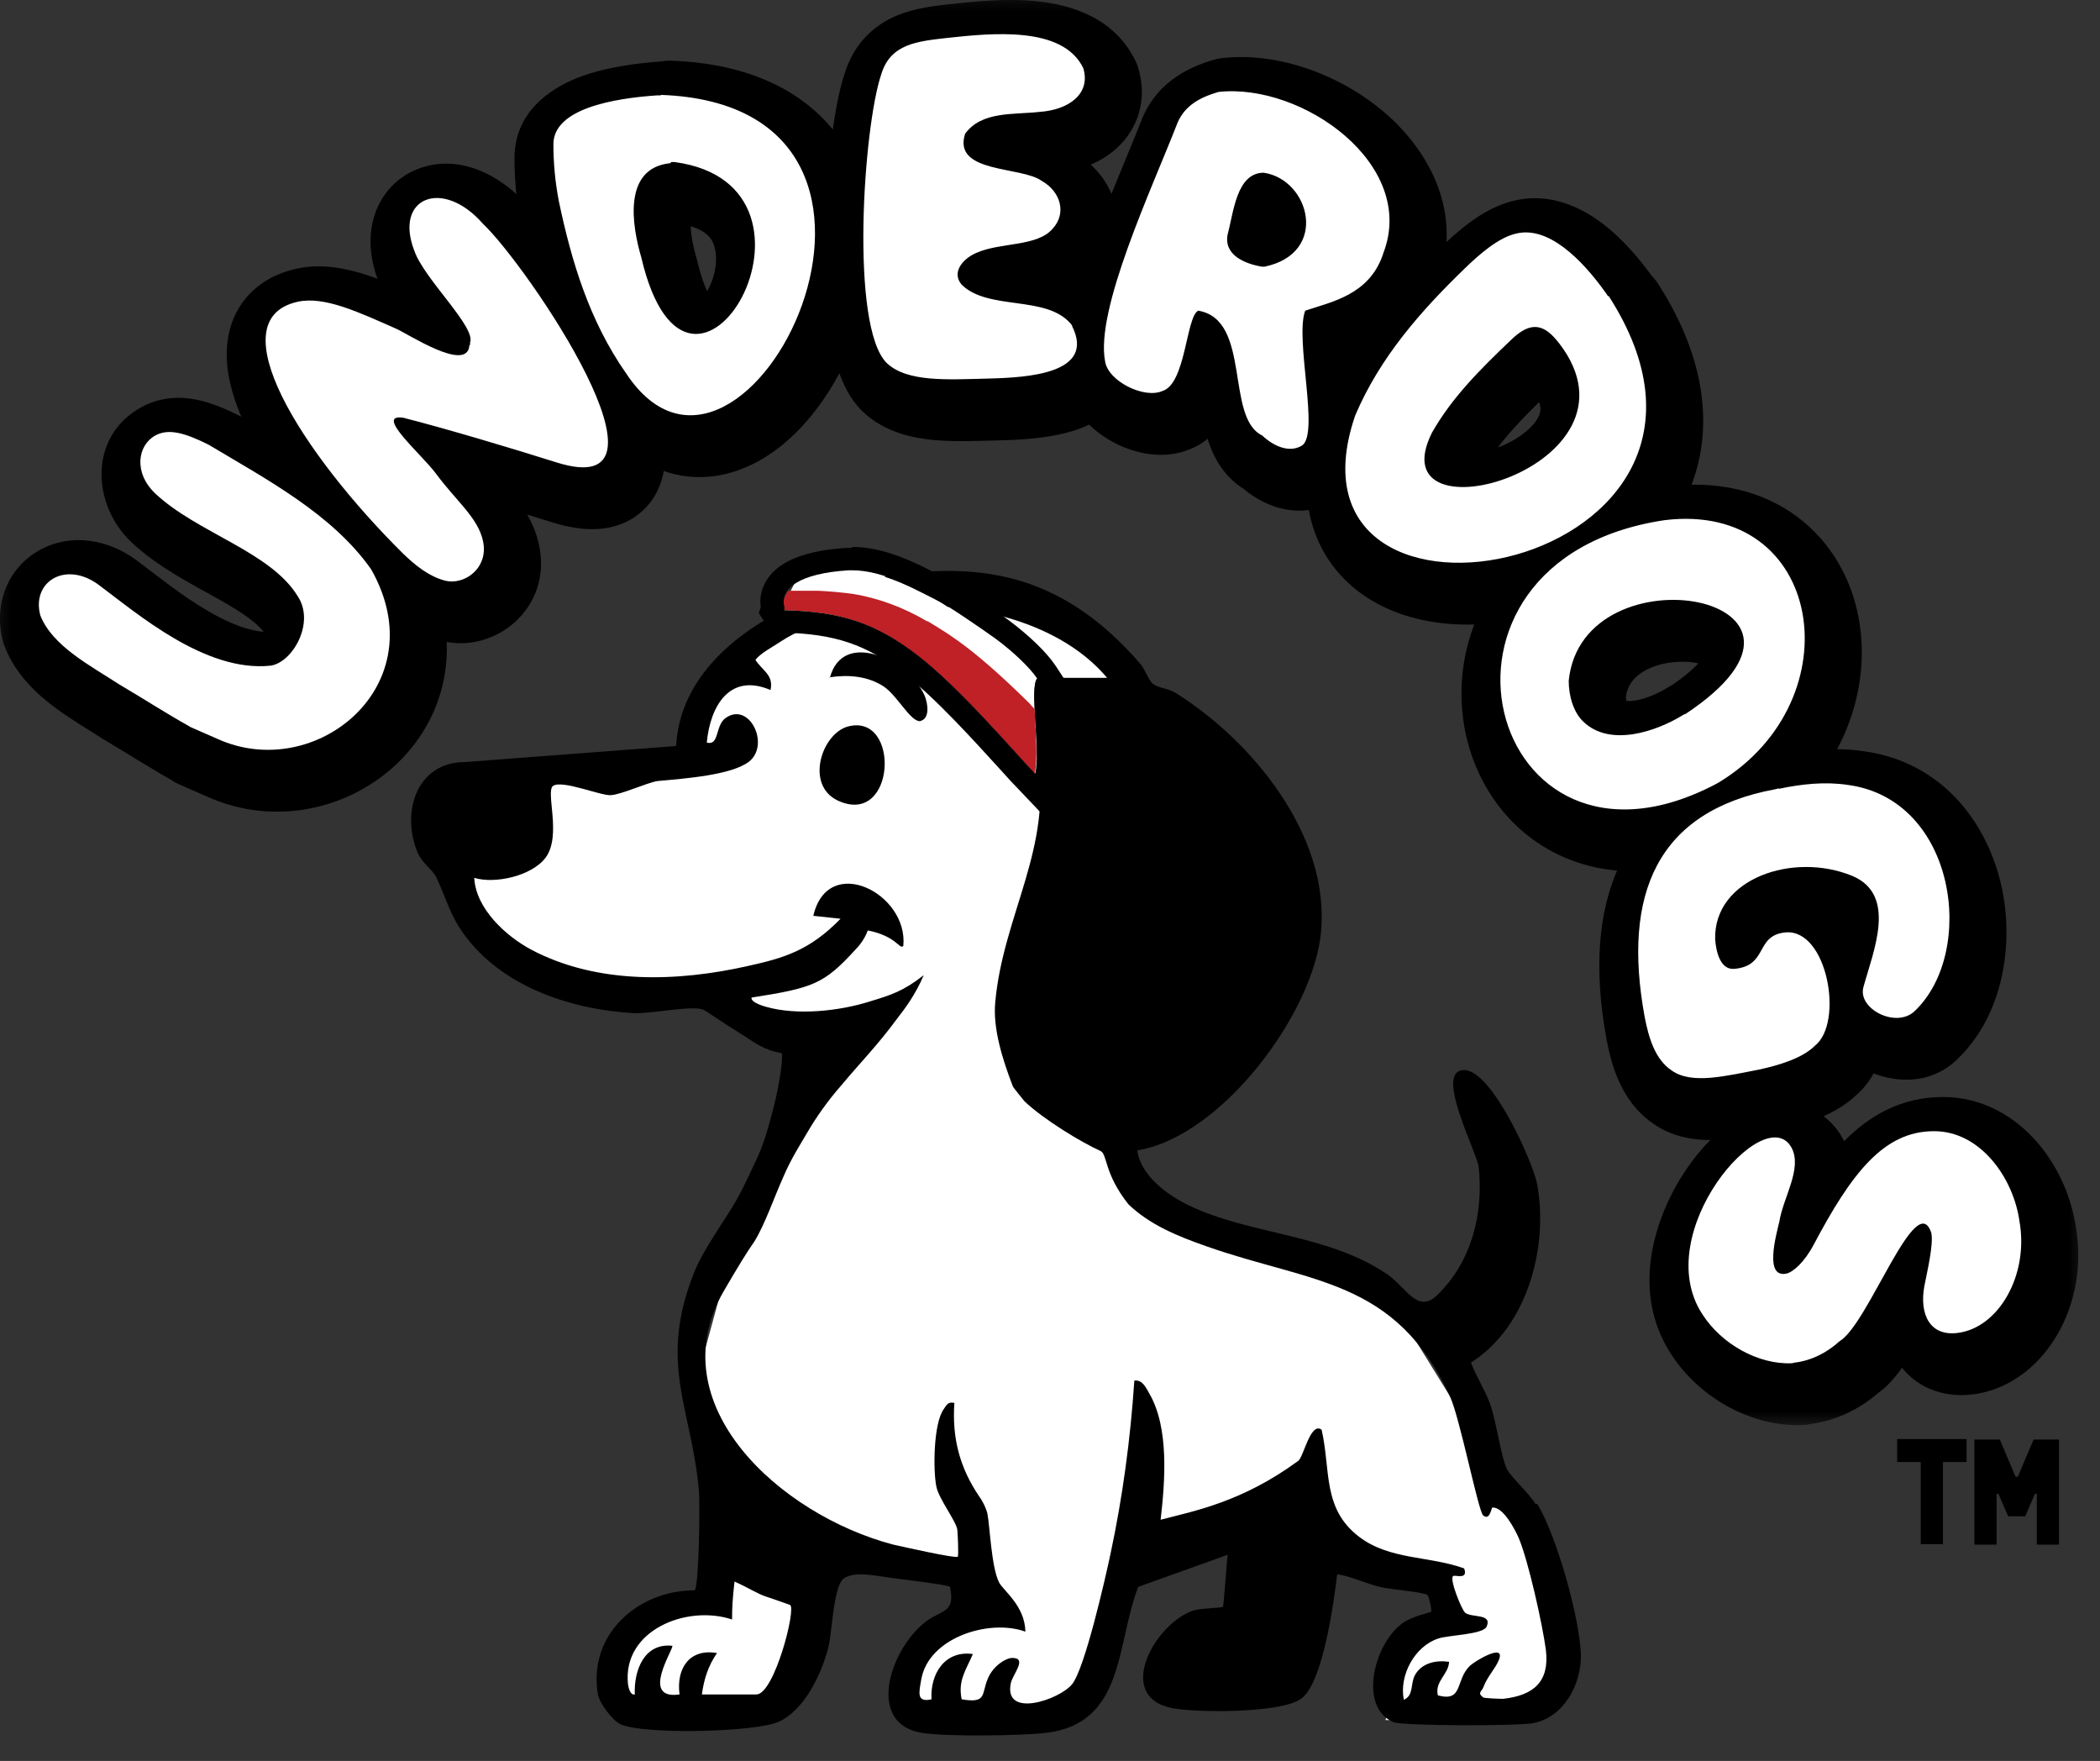
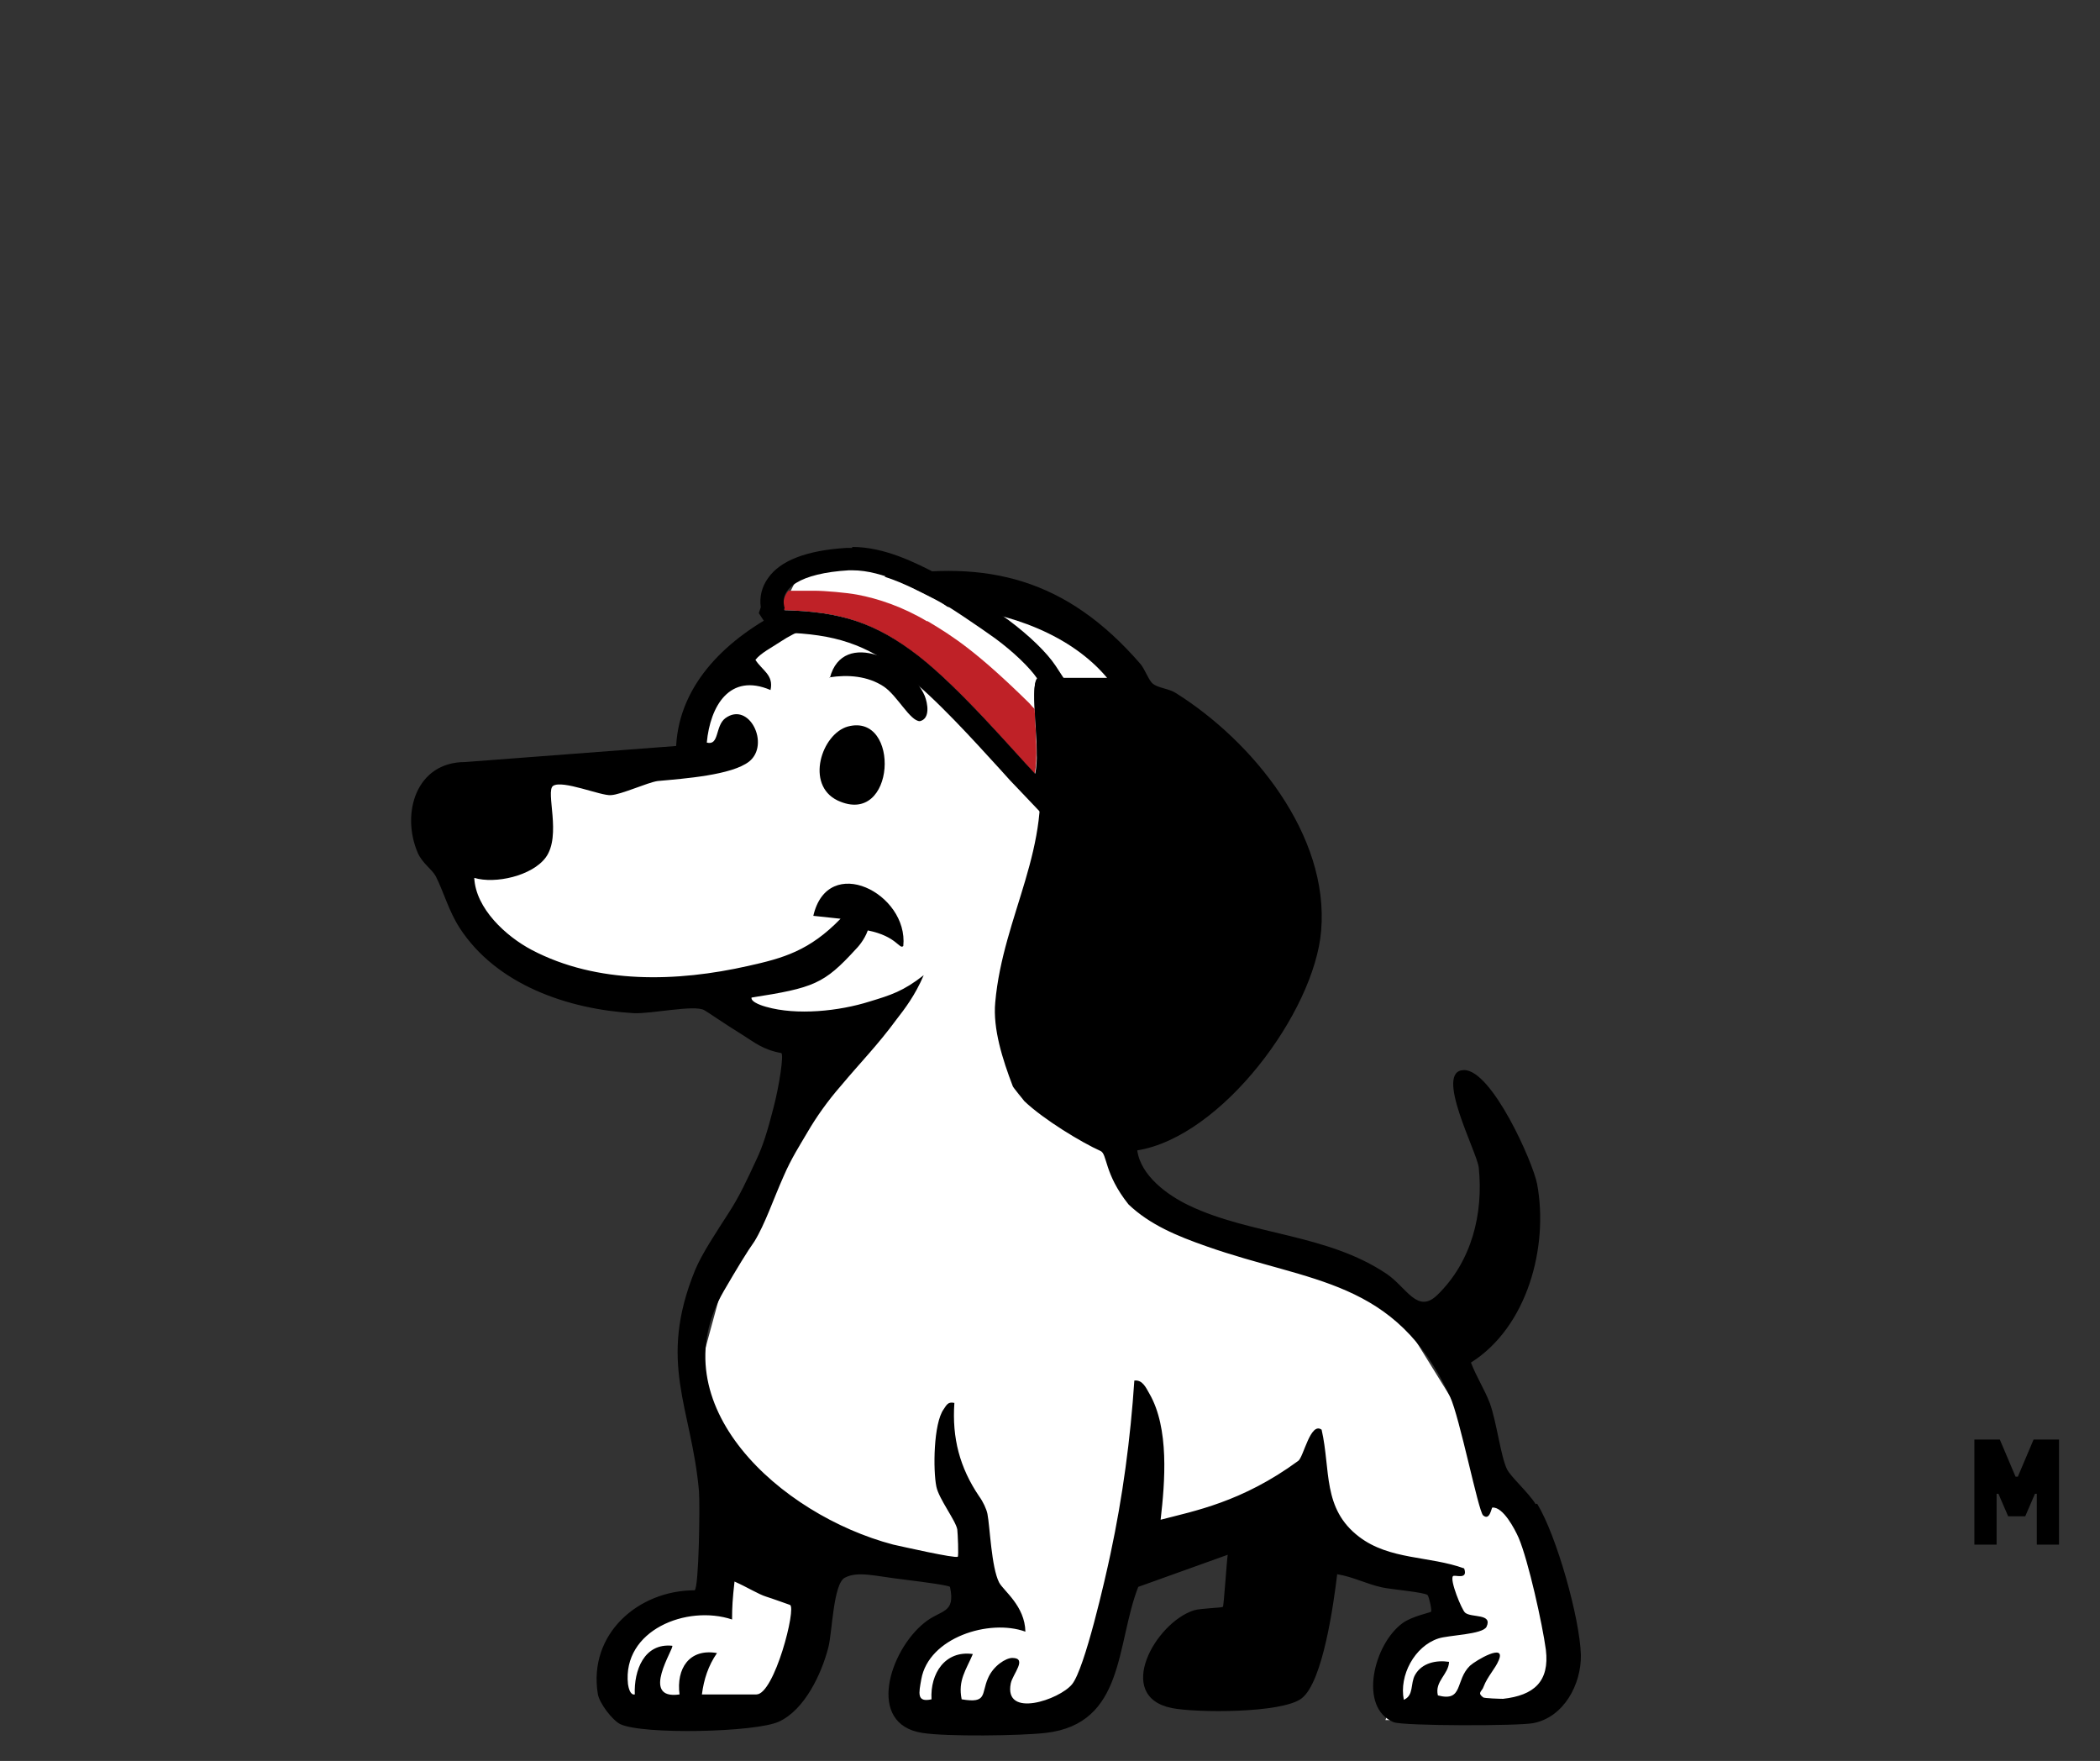
<svg xmlns="http://www.w3.org/2000/svg" fill="none" viewBox="0 0 99 83" height="83" width="99">
  <rect x="0" y="0" width="99" height="83" fill="#333333" stroke="none" />
  <g clip-path="url(#clip0_51_1346)">
    <path fill="white" d="M32.949 64.675L35.471 73.924H33.789V75.606L31.267 76.027L28.745 77.709L29.166 81.072H36.312L38.413 72.243L45.559 74.766L44.718 76.448L42.196 78.97L43.457 81.072L51.444 80.231L53.546 73.924L59.01 72.243L67.417 74.766L68.678 76.448L66.576 77.288L65.315 81.072H69.098L73.722 80.231V76.027L70.779 69.721L65.315 60.891L54.386 57.107L52.705 52.903L55.227 34.824L51.444 29.779L44.718 27.677L40.935 26.416H37.993L36.312 29.779L32.949 33.563V35.665L27.064 36.506L21.6 38.188V41.972L25.803 46.176L33.369 47.437L38.413 49.119L34.21 60.05L32.949 64.675Z" />
    <path fill="black" d="M72.395 70.896C72.074 70.368 71.203 69.589 71.042 69.245C70.744 68.625 70.56 67.043 70.239 66.148C69.987 65.483 69.597 64.887 69.345 64.222C72.005 62.547 73.014 58.763 72.464 55.804C72.257 54.749 70.331 50.437 69.024 50.437C67.579 50.437 69.62 54.267 69.712 55.024C69.941 57.226 69.368 59.474 67.763 61.033C66.823 61.951 66.318 60.689 65.378 60.047C62.557 58.143 58.957 58.212 56.045 56.813C55.036 56.331 53.775 55.414 53.614 54.221C57.604 53.579 61.961 47.707 62.282 43.877C62.672 39.358 59.049 34.931 55.426 32.661C55.105 32.454 54.6 32.431 54.348 32.225C54.164 32.087 53.981 31.56 53.775 31.307C50.266 27.248 46.528 26.376 41.69 27.179C42.63 27.477 43.501 27.959 44.097 28.257C44.235 28.326 44.441 28.44 44.671 28.601C47.652 28.853 50.518 29.954 52.192 31.95H49.096C49.096 31.95 48.959 31.995 48.89 32.018C48.592 32.385 48.89 34.312 48.89 35.642C49.67 39.909 47.285 43.12 46.918 47.248C46.803 48.487 47.262 49.932 47.744 51.193C47.767 51.262 48.042 51.583 48.294 51.904C49.211 52.776 51 53.854 51.871 54.244C52.215 54.382 52.032 55.299 53.201 56.767C54.21 57.73 55.495 58.258 56.87 58.74C61.801 60.483 65.791 60.254 68.359 65.827C68.818 66.813 69.689 71.217 69.918 71.424C70.239 71.699 70.308 71.057 70.354 71.057C70.859 71.011 71.409 72.066 71.592 72.479C72.051 73.556 72.716 76.561 72.876 77.754C73.06 79.268 72.303 79.91 70.859 80.071C70.721 80.071 69.964 80.048 69.918 80.002C69.62 79.772 69.873 79.726 69.941 79.497C70.125 79.015 70.492 78.649 70.652 78.259C71.019 77.41 69.574 78.259 69.299 78.511C68.588 79.199 69.001 80.231 67.786 79.91C67.625 79.245 68.29 78.924 68.313 78.328C67.717 78.236 67.029 78.374 66.708 78.947C66.479 79.36 66.662 79.91 66.18 80.116C65.951 78.97 66.685 77.594 67.809 77.227C68.29 77.066 69.895 77.043 70.079 76.676C70.377 76.034 69.368 76.263 69.07 76.011C68.909 75.873 68.336 74.474 68.497 74.291C68.565 74.199 69.23 74.497 69.024 73.924C67.373 73.327 65.516 73.534 64.071 72.433C62.328 71.103 62.741 69.29 62.305 67.387C61.778 66.997 61.457 68.671 61.204 68.855C58.544 70.804 56.297 71.217 54.715 71.63C54.921 69.841 55.127 67.318 54.187 65.689C54.027 65.414 53.866 65.024 53.476 65.07C53.293 67.823 52.926 70.552 52.353 73.235C52.101 74.428 51.138 78.649 50.541 79.383C49.945 80.116 47.308 81.011 47.652 79.337C47.744 78.901 48.455 78.144 47.721 78.144C47.422 78.144 46.826 78.511 46.574 79.107C46.253 79.841 46.551 80.3 45.336 80.094C45.152 79.199 45.542 78.717 45.863 77.96C44.556 77.777 43.845 78.878 43.914 80.094C43.203 80.254 43.318 79.796 43.432 79.153C43.776 77.181 46.643 76.286 48.34 76.905C48.317 75.69 47.308 74.979 47.102 74.589C46.735 73.878 46.666 71.928 46.551 71.355C46.505 71.125 46.345 70.781 46.161 70.529C45.244 69.176 44.877 67.777 44.992 66.125C44.694 66.056 44.625 66.217 44.487 66.423C44.006 67.088 43.983 69.29 44.143 70.07C44.258 70.644 45.061 71.676 45.129 72.089C45.152 72.272 45.198 73.327 45.152 73.373C45.038 73.465 42.515 72.891 42.102 72.8C36.782 71.4 31.026 66.194 34.122 60.85C34.764 59.749 35.223 58.992 35.567 58.51C36.072 57.684 36.461 56.515 36.943 55.437C37.31 54.588 37.7 53.992 38.089 53.327C38.479 52.661 39.007 51.904 39.649 51.17C40.589 50.047 41.369 49.267 42.263 48.051C42.653 47.547 43.134 46.927 43.547 45.964C42.584 46.721 41.988 46.904 41.002 47.203C39.557 47.661 37.562 47.868 36.117 47.455C36.026 47.432 35.383 47.248 35.429 47.019C38.365 46.56 38.846 46.377 40.337 44.748C40.428 44.657 40.749 44.312 40.91 43.854C42.286 44.129 42.401 44.771 42.584 44.588C42.836 42.111 39.03 40.184 38.342 43.166L39.626 43.303C38.158 44.817 36.92 45.161 35.269 45.528C31.921 46.285 28.16 46.4 25.064 44.771C23.849 44.129 22.427 42.822 22.358 41.377C23.345 41.675 25.087 41.285 25.729 40.413C26.486 39.381 25.706 37.294 26.073 37.042C26.509 36.743 28.344 37.523 28.802 37.477C29.284 37.454 30.522 36.881 31.004 36.812C32.265 36.697 34.489 36.537 35.315 35.895C36.324 35.092 35.315 33.028 34.191 33.853C33.709 34.22 33.916 35.161 33.32 35C33.48 33.28 34.398 31.697 36.324 32.523C36.484 31.812 35.934 31.606 35.613 31.101C35.865 30.78 36.37 30.527 36.782 30.252C37.539 29.748 38.456 29.404 39.442 29.128C38.709 28.968 37.929 28.853 36.989 28.83C36.943 28.83 36.989 28.761 36.989 28.716C34.329 30.046 32.035 32.179 31.875 35.161L21.923 35.918C19.607 35.918 18.896 38.349 19.698 40.207C19.928 40.711 20.363 40.964 20.547 41.308C20.937 42.088 21.143 42.913 21.671 43.739C23.413 46.423 26.784 47.569 29.857 47.753C30.706 47.799 32.746 47.34 33.205 47.615C33.343 47.684 34.122 48.235 35.017 48.785C35.567 49.129 35.957 49.473 36.828 49.634C36.966 49.657 36.736 51.193 36.461 52.226C36.186 53.304 35.957 54.038 35.659 54.657C35.223 55.597 34.856 56.4 34.329 57.203C33.801 58.029 33.09 59.084 32.769 59.864C30.981 64.244 32.609 66.332 32.953 70.3C32.999 70.896 32.953 74.841 32.746 74.956C30.086 74.956 27.724 77.02 28.183 79.841C28.252 80.277 28.871 81.08 29.238 81.263C30.293 81.768 35.613 81.653 36.714 81.149C37.929 80.598 38.731 78.901 39.053 77.639C39.236 76.929 39.282 74.635 39.832 74.36C40.451 74.038 41.254 74.291 42.63 74.451C43.754 74.589 44.717 74.727 44.785 74.795C45.061 76.08 44.35 75.85 43.57 76.493C41.942 77.8 40.818 81.263 43.478 81.677C44.602 81.86 48.133 81.814 49.303 81.677C53.041 81.241 52.605 77.502 53.66 74.795L57.879 73.281C57.833 73.534 57.696 75.69 57.65 75.736C57.604 75.782 56.618 75.804 56.297 75.896C54.462 76.469 52.513 79.956 55.242 80.506C56.389 80.736 60.448 80.759 61.365 80.048C62.374 79.268 62.878 75.529 63.039 74.199C63.773 74.314 64.415 74.657 65.149 74.818C65.538 74.91 67.189 75.047 67.304 75.185C67.373 75.277 67.51 75.896 67.465 75.965C67.419 76.011 66.593 76.172 66.135 76.493C64.759 77.478 64.025 80.484 65.699 81.172C66.157 81.355 71.592 81.355 72.281 81.217C73.725 80.942 74.551 79.383 74.527 78.006C74.482 76.286 73.381 72.364 72.464 70.873L72.395 70.896ZM35.659 79.864H33.09C33.182 79.153 33.389 78.511 33.801 77.914C32.494 77.685 31.875 78.649 32.035 79.864C30.132 80.14 31.806 77.662 31.692 77.57C30.361 77.433 29.88 78.74 29.926 79.864C29.697 79.91 29.628 79.52 29.605 79.383C29.33 76.837 32.38 75.621 34.512 76.332C34.512 75.758 34.535 75.368 34.627 74.543C35.246 74.818 35.75 75.139 36.117 75.254C36.415 75.346 37.035 75.575 37.241 75.644C37.562 75.758 36.507 79.864 35.659 79.864Z" />
    <path fill="#BF2127" d="M43.708 29.288C42.561 28.6 41.392 28.21 40.406 28.027C39.924 27.935 38.869 27.843 38.388 27.843H37.172C36.989 28.073 36.874 28.348 36.966 28.646C36.966 28.692 36.92 28.761 36.966 28.761C39.626 28.829 41.254 29.357 43.249 30.894C45.267 32.431 47.79 35.435 48.776 36.467C48.936 35.802 48.822 34.472 48.776 33.417C48.684 33.325 48.615 33.256 48.523 33.142C46.07 30.733 44.946 29.999 43.708 29.265V29.288Z" />
    <path fill="black" d="M40.176 26.88C41.667 26.88 43.203 27.798 44.098 28.234C44.602 28.486 46.253 29.61 46.918 30.091C47.79 30.734 48.546 31.468 48.89 31.972C48.523 32.408 49.074 35.344 48.799 36.468C47.812 35.436 45.267 32.431 43.272 30.894C41.277 29.358 39.649 28.83 36.989 28.761C36.943 28.761 36.989 28.692 36.989 28.646C36.714 27.729 37.723 27.018 40.016 26.88C40.085 26.88 40.153 26.88 40.222 26.88M40.176 25.825C40.176 25.825 39.993 25.825 39.901 25.825C38.021 25.94 36.782 26.422 36.209 27.247C35.911 27.66 35.796 28.142 35.865 28.623L35.773 28.899L36.072 29.358C36.278 29.633 36.576 29.793 36.92 29.816C39.374 29.885 40.818 30.367 42.607 31.743C44.098 32.89 45.932 34.931 47.148 36.261C47.492 36.651 47.79 36.972 48.019 37.202L49.349 38.601L49.807 36.72C49.968 36.032 49.922 35 49.853 33.991C49.83 33.509 49.785 32.798 49.807 32.5L50.197 32.041L49.762 31.376C49.349 30.756 48.523 29.954 47.537 29.22C46.964 28.807 45.198 27.568 44.556 27.247L44.166 27.041C43.18 26.536 41.713 25.779 40.176 25.779V25.825Z" />
    <path fill="black" d="M48.088 51.675C47.973 51.56 47.904 51.468 47.904 51.468C47.95 51.537 48.019 51.606 48.088 51.675Z" />
    <path fill="black" d="M39.97 34.243C38.732 34.587 37.952 36.996 39.489 37.73C42.24 39.014 42.47 33.578 39.97 34.243Z" />
    <path fill="black" d="M39.1 31.926C39.971 31.789 40.911 31.858 41.668 32.362C42.31 32.798 42.906 33.991 43.365 33.991C43.869 33.876 43.732 33.142 43.594 32.798C42.906 31.169 39.742 29.587 39.123 31.949L39.1 31.926Z" />
-     <path fill="black" d="M91.578 53.968C93.786 53.946 95.343 56.172 95.63 58.202C96.087 60.757 94.642 63.238 92.72 63.477C91.393 63.646 90.909 62.582 91.145 61.278C91.296 60.513 91.581 59.315 91.478 58.774C90.776 56.583 88.504 63.073 87.157 63.86C86.576 64.397 85.819 64.786 85.039 64.875L84.905 64.906C83.296 64.976 81.581 63.988 80.695 62.617C78.15 58.785 83.623 52.486 84.88 54.735C85.416 55.717 84.489 57.089 84.31 58.238C84.156 58.887 83.591 60.903 84.646 60.68C84.959 60.606 85.488 60.152 85.929 59.319C87.709 55.958 89.224 53.977 91.578 53.968ZM84.287 37.831C85.365 37.602 86.466 37.487 87.544 37.648C92.657 38.336 93.621 45.538 90.686 48.313C89.814 49.139 87.979 48.198 88.278 47.166C88.736 45.492 89.883 42.831 87.751 41.937C84.976 40.79 81.215 42.051 81.284 44.918C81.33 45.538 81.536 46.363 82.179 46.318C83.806 46.18 83.141 44.736 84.609 44.598C86.581 44.437 87.36 48.864 85.984 49.942C85.389 50.538 84.288 50.859 83.348 51.065C81.789 51.363 80.183 51.777 79.243 51.112C78.441 50.584 78.142 49.529 77.959 48.565C76.904 42.808 78.532 38.887 84.104 37.855L84.287 37.808V37.831ZM78.899 25.169C86.398 24.252 87.865 33.61 81.49 37.51L81.33 37.601C70.529 43.289 66.287 27.05 78.899 25.169ZM7.743 21.182C8.362 20.838 9.119 21.041 10.265 21.614C12.948 23.22 16.09 24.872 17.924 27.486C21.02 32.945 15.301 37.578 10.678 35.477L9.348 34.894H9.371C8.293 34.298 7.239 33.61 6.069 32.922C4.693 32.028 2.905 31.11 2.331 29.665C1.896 28.059 3.532 27.068 5.083 28.22C6.894 29.566 10.105 32.349 13.178 32.027C14.21 31.89 15.301 30.011 14.461 28.749C13.178 26.647 9.715 25.765 7.743 23.908C6.711 22.921 6.918 21.64 7.743 21.182ZM79.863 34.322C88.255 28.771 75.024 26.339 74.382 32.738C74.382 33.426 74.588 34.206 75.07 34.665C76.331 35.88 78.51 35.124 79.748 34.367L79.863 34.298V34.322ZM19.965 12.486C18.979 9.963 21.295 9.022 23.198 11.201C25.285 13.174 32.955 24.44 26.65 22.443C24.549 21.777 21.341 20.822 19.438 20.34C18.039 20.134 20.331 22.096 20.974 22.967C21.937 24.274 22.969 25.055 23.198 26.155C23.474 27.394 22.35 28.266 21.387 28.014C20.63 27.807 20.011 27.303 19.438 26.752C14.622 21.982 10.677 15.715 14.461 14.874C15.722 14.595 17.364 15.379 19.084 16.136C19.634 16.366 22.447 18.238 22.557 16.935C22.558 16.931 22.58 16.889 22.602 16.867L22.579 16.82C22.923 16.109 20.447 13.839 19.965 12.486ZM71.904 11.66C73.395 11.293 74.977 12.83 76.147 14.481L76.239 14.619L76.261 14.596C84.654 27.624 60.233 32.212 64.314 20.239C65.484 17.486 67.409 15.307 69.496 13.289C70.184 12.623 71.079 11.844 71.904 11.66ZM73.808 16.683C73.074 15.789 72.432 15.927 71.652 16.683C70.185 18.083 68.877 19.39 67.937 21.041C65.277 26.34 78.463 22.693 73.922 16.821L73.808 16.683ZM57.87 4.985C61.814 4.549 67.249 8.403 65.644 12.578L65.599 12.715C64.933 14.55 63.22 14.875 61.959 15.295C61.454 16.626 62.663 21.156 61.791 21.661C61.172 22.027 60.416 21.637 59.934 21.179C58.176 20.34 59.436 15.716 56.915 15.295C56.341 15.581 56.334 18.735 55.233 19.079C54.362 19.469 52.665 18.61 52.527 17.692C52.046 15.261 54.729 9.55 55.944 6.431C56.288 5.628 56.999 5.237 57.87 4.985ZM31.568 5.123C45.986 5.625 35.478 26.647 29.941 18.244C28.221 15.79 27.372 12.991 26.776 10.147C26.593 9.207 26.517 8.291 26.517 7.451C26.517 5.769 29.367 5.284 31.408 5.147H31.592L31.568 5.123ZM45.075 2.44C47.207 2.21 50.533 1.866 51.496 3.862C51.863 5.077 50.808 5.835 49.432 5.926C48.216 6.064 46.703 5.88 45.923 6.958C45.327 8.839 48.583 8.472 49.547 9.183C50.441 9.687 50.716 10.72 50.051 11.431C49.34 12.279 47.597 12.073 46.496 12.555C45.9 12.784 45.236 13.45 45.763 14.069C47.024 15.307 49.73 14.55 50.9 15.903L50.968 15.995V16.018C52.092 18.266 48.882 18.449 47.001 18.495C45.121 18.541 43.194 18.679 42.231 17.761C40.489 16.041 41.131 6.591 41.979 4.137C42.415 2.715 43.676 2.6 45.075 2.44ZM32.03 8.343C29.737 8.573 30.244 11.373 30.657 12.772C32.954 22.605 40.522 9.409 32.234 8.289H32.073L32.03 8.343ZM60.003 8.793C58.719 8.793 58.581 10.674 58.306 11.683C58.1 12.669 59.109 13.082 59.912 13.22H60.049C63.095 12.577 62.181 9.114 60.003 8.793Z" />
    <mask height="69" width="100" y="-1" x="-1" maskUnits="userSpaceOnUse" style="mask-type:luminance" id="mask0_51_1346">
      <path fill="white" d="M98.467 -0.568H-0.57V67.358H98.467V-0.568Z" />
      <path fill="black" d="M91.578 53.968C93.786 53.946 95.343 56.172 95.63 58.202C96.087 60.757 94.642 63.238 92.72 63.477C91.393 63.646 90.909 62.582 91.145 61.278C91.296 60.513 91.581 59.315 91.478 58.774C90.776 56.583 88.504 63.073 87.157 63.86C86.576 64.397 85.819 64.786 85.039 64.875L84.905 64.906C83.296 64.976 81.581 63.988 80.695 62.617C78.15 58.785 83.623 52.486 84.88 54.735C85.416 55.717 84.489 57.089 84.31 58.238C84.156 58.887 83.591 60.903 84.646 60.68C84.959 60.606 85.488 60.152 85.929 59.319C87.709 55.958 89.224 53.977 91.578 53.968ZM84.287 37.831C85.365 37.602 86.466 37.487 87.544 37.648C92.657 38.336 93.621 45.538 90.686 48.313C89.814 49.139 87.979 48.198 88.278 47.166C88.736 45.492 89.883 42.831 87.751 41.937C84.976 40.79 81.215 42.051 81.284 44.918C81.33 45.538 81.536 46.363 82.179 46.318C83.806 46.18 83.141 44.736 84.609 44.598C86.581 44.437 87.36 48.864 85.984 49.942C85.389 50.538 84.288 50.859 83.348 51.065C81.789 51.363 80.183 51.777 79.243 51.112C78.441 50.584 78.142 49.529 77.959 48.565C76.904 42.808 78.532 38.887 84.104 37.855L84.287 37.808V37.831ZM78.899 25.169C86.398 24.252 87.865 33.61 81.49 37.51L81.33 37.601C70.529 43.289 66.287 27.05 78.899 25.169ZM7.743 21.182C8.362 20.838 9.119 21.041 10.265 21.614C12.948 23.22 16.09 24.872 17.924 27.486C21.02 32.945 15.301 37.578 10.678 35.477L9.348 34.894H9.371C8.293 34.298 7.239 33.61 6.069 32.922C4.693 32.028 2.905 31.11 2.331 29.665C1.896 28.059 3.532 27.068 5.083 28.22C6.894 29.566 10.105 32.349 13.178 32.027C14.21 31.89 15.301 30.011 14.461 28.749C13.178 26.647 9.715 25.765 7.743 23.908C6.711 22.921 6.918 21.64 7.743 21.182ZM79.863 34.322C88.255 28.771 75.024 26.339 74.382 32.738C74.382 33.426 74.588 34.206 75.07 34.665C76.331 35.88 78.51 35.124 79.748 34.367L79.863 34.298V34.322ZM19.965 12.486C18.979 9.963 21.295 9.022 23.198 11.201C25.285 13.174 32.955 24.44 26.65 22.443C24.549 21.777 21.341 20.822 19.438 20.34C18.039 20.134 20.331 22.096 20.974 22.967C21.937 24.274 22.969 25.055 23.198 26.155C23.474 27.394 22.35 28.266 21.387 28.014C20.63 27.807 20.011 27.303 19.438 26.752C14.622 21.982 10.677 15.715 14.461 14.874C15.722 14.595 17.364 15.379 19.084 16.136C19.634 16.366 22.447 18.238 22.557 16.935C22.558 16.931 22.58 16.889 22.602 16.867L22.579 16.82C22.923 16.109 20.447 13.839 19.965 12.486ZM71.904 11.66C73.395 11.293 74.977 12.83 76.147 14.481L76.239 14.619L76.261 14.596C84.654 27.624 60.233 32.212 64.314 20.239C65.484 17.486 67.409 15.307 69.496 13.289C70.184 12.623 71.079 11.844 71.904 11.66ZM73.808 16.683C73.074 15.789 72.432 15.927 71.652 16.683C70.185 18.083 68.877 19.39 67.937 21.041C65.277 26.34 78.463 22.693 73.922 16.821L73.808 16.683ZM57.87 4.985C61.814 4.549 67.249 8.403 65.644 12.578L65.599 12.715C64.933 14.55 63.22 14.875 61.959 15.295C61.454 16.626 62.663 21.156 61.791 21.661C61.172 22.027 60.416 21.637 59.934 21.179C58.176 20.34 59.436 15.716 56.915 15.295C56.341 15.581 56.334 18.735 55.233 19.079C54.362 19.469 52.665 18.61 52.527 17.692C52.046 15.261 54.729 9.55 55.944 6.431C56.288 5.628 56.999 5.237 57.87 4.985ZM31.568 5.123C45.986 5.625 35.478 26.647 29.941 18.244C28.221 15.79 27.372 12.991 26.776 10.147C26.593 9.207 26.517 8.291 26.517 7.451C26.517 5.769 29.367 5.284 31.408 5.147H31.592L31.568 5.123ZM45.075 2.44C47.207 2.21 50.533 1.866 51.496 3.862C51.863 5.077 50.808 5.835 49.432 5.926C48.216 6.064 46.703 5.88 45.923 6.958C45.327 8.839 48.583 8.472 49.547 9.183C50.441 9.687 50.716 10.72 50.051 11.431C49.34 12.279 47.597 12.073 46.496 12.555C45.9 12.784 45.236 13.45 45.763 14.069C47.024 15.307 49.73 14.55 50.9 15.903L50.968 15.995V16.018C52.092 18.266 48.882 18.449 47.001 18.495C45.121 18.541 43.194 18.679 42.231 17.761C40.489 16.041 41.131 6.591 41.979 4.137C42.415 2.715 43.676 2.6 45.075 2.44ZM32.03 8.343C29.737 8.573 30.244 11.373 30.657 12.772C32.954 22.605 40.522 9.409 32.234 8.289H32.073L32.03 8.343ZM60.003 8.793C58.719 8.793 58.581 10.674 58.306 11.683C58.1 12.669 59.109 13.082 59.912 13.22H60.049C63.095 12.577 62.181 9.114 60.003 8.793Z" />
    </mask>
    <g mask="url(#mask0_51_1346)">
-       <path fill="black" d="M91.578 53.968L91.587 56.231C91.591 56.231 91.596 56.231 91.601 56.231L91.578 53.968ZM95.63 58.202L93.39 58.518C93.395 58.546 93.399 58.573 93.404 58.6L95.63 58.202ZM92.72 63.477L92.442 61.232L92.433 61.233L92.72 63.477ZM91.145 61.278L88.926 60.842C88.924 60.852 88.922 60.863 88.919 60.874L91.145 61.278ZM91.478 58.774L93.7 58.351C93.683 58.261 93.66 58.172 93.632 58.084L91.478 58.774ZM87.157 63.86L86.016 61.907C85.875 61.99 85.743 62.087 85.623 62.198L87.157 63.86ZM85.039 64.875L84.785 62.627C84.698 62.637 84.613 62.651 84.528 62.671L85.039 64.875ZM84.905 64.906L85.004 67.166C85.143 67.16 85.281 67.141 85.416 67.11L84.905 64.906ZM80.695 62.617L82.595 61.389C82.59 61.381 82.585 61.373 82.579 61.366L80.695 62.617ZM84.88 54.735L86.865 53.651C86.862 53.645 86.858 53.638 86.855 53.632L84.88 54.735ZM84.31 58.238L86.511 58.762C86.524 58.704 86.536 58.645 86.546 58.586L84.31 58.238ZM84.646 60.68L85.114 62.893C85.13 62.89 85.145 62.886 85.162 62.883L84.646 60.68ZM85.929 59.319L83.93 58.26L83.93 58.261L85.929 59.319ZM84.287 37.831H82.026C82.026 38.514 82.334 39.16 82.864 39.59C83.395 40.019 84.091 40.186 84.758 40.044L84.287 37.831ZM87.544 37.648L87.211 39.886C87.221 39.887 87.232 39.889 87.242 39.89L87.544 37.648ZM90.686 48.313L89.132 46.669L89.13 46.671L90.686 48.313ZM88.278 47.166L90.45 47.794C90.454 47.784 90.457 47.774 90.459 47.764L88.278 47.166ZM87.751 41.937L88.625 39.851C88.622 39.849 88.618 39.847 88.615 39.846L87.751 41.937ZM81.284 44.919L79.022 44.973C79.024 45.01 79.025 45.048 79.028 45.086L81.284 44.919ZM82.179 46.318L82.339 48.574C82.349 48.574 82.359 48.573 82.369 48.572L82.179 46.318ZM84.609 44.598L84.425 42.343C84.416 42.344 84.407 42.344 84.397 42.345L84.609 44.598ZM85.984 49.942L84.59 48.161C84.518 48.217 84.45 48.278 84.386 48.342L85.984 49.942ZM83.348 51.066L83.772 53.288C83.793 53.284 83.813 53.28 83.833 53.275L83.348 51.066ZM79.243 51.112L80.549 49.265C80.528 49.25 80.507 49.235 80.485 49.221L79.243 51.112ZM77.959 48.566L75.734 48.973C75.735 48.978 75.736 48.984 75.737 48.989L77.959 48.566ZM84.104 37.855L84.516 40.079C84.564 40.07 84.611 40.06 84.659 40.048L84.104 37.855ZM84.287 37.808H86.549C86.549 37.111 86.227 36.452 85.677 36.023C85.126 35.595 84.409 35.444 83.733 35.615L84.287 37.808ZM78.899 25.17L78.625 22.924C78.605 22.926 78.585 22.929 78.565 22.932L78.899 25.17ZM81.49 37.51L82.609 39.476C82.629 39.464 82.65 39.452 82.67 39.44L81.49 37.51ZM81.33 37.601L82.384 39.603C82.406 39.591 82.427 39.58 82.449 39.568L81.33 37.601ZM10.265 21.614L11.427 19.673C11.378 19.644 11.328 19.616 11.277 19.591L10.265 21.614ZM17.925 27.486L19.892 26.37C19.856 26.307 19.818 26.246 19.776 26.187L17.925 27.486ZM10.678 35.477L11.614 33.417C11.604 33.413 11.595 33.409 11.585 33.405L10.678 35.477ZM9.348 34.895V32.632C8.277 32.632 7.353 33.383 7.134 34.431C6.915 35.479 7.46 36.537 8.441 36.967L9.348 34.895ZM9.371 34.895V37.157C10.402 37.157 11.303 36.459 11.561 35.46C11.819 34.461 11.368 33.414 10.466 32.915L9.371 34.895ZM6.069 32.922L4.837 34.819C4.865 34.838 4.893 34.855 4.923 34.872L6.069 32.922ZM2.331 29.665L0.148 30.258C0.171 30.34 0.198 30.421 0.229 30.5L2.331 29.665ZM13.178 32.028L13.413 34.278C13.434 34.276 13.456 34.273 13.477 34.27L13.178 32.028ZM14.461 28.75L12.53 29.928C12.546 29.954 12.562 29.98 12.579 30.005L14.461 28.75ZM7.743 23.908L6.181 25.544C6.184 25.547 6.188 25.551 6.192 25.555L7.743 23.908ZM79.863 34.322H77.601C77.601 35.154 78.058 35.92 78.792 36.314C79.525 36.709 80.416 36.668 81.111 36.209L79.863 34.322ZM74.382 32.739L72.131 32.513C72.124 32.588 72.12 32.663 72.12 32.739H74.382ZM75.07 34.665L76.639 33.036C76.636 33.033 76.633 33.03 76.63 33.027L75.07 34.665ZM79.748 34.367L78.581 32.429C78.577 32.432 78.573 32.434 78.569 32.437L79.748 34.367ZM79.863 34.298H82.125C82.125 33.482 81.686 32.73 80.975 32.328C80.265 31.927 79.394 31.939 78.695 32.36L79.863 34.298ZM19.965 12.486L22.096 11.727C22.088 11.705 22.08 11.684 22.072 11.662L19.965 12.486ZM23.198 11.201L21.495 12.69C21.542 12.744 21.592 12.796 21.645 12.846L23.198 11.201ZM19.438 20.34L19.992 18.147C19.918 18.128 19.843 18.113 19.767 18.102L19.438 20.34ZM23.198 26.156L20.984 26.617C20.986 26.627 20.988 26.637 20.99 26.646L23.198 26.156ZM21.387 28.014L20.792 30.196C20.799 30.198 20.807 30.2 20.814 30.202L21.387 28.014ZM19.438 26.753L17.846 28.36C17.854 28.368 17.863 28.377 17.871 28.385L19.438 26.753ZM19.084 16.136L18.173 18.207C18.186 18.213 18.2 18.219 18.214 18.225L19.084 16.136ZM22.557 16.935L20.538 15.914C20.407 16.173 20.327 16.456 20.303 16.745L22.557 16.935ZM22.602 16.867L24.204 18.464C24.887 17.779 25.059 16.735 24.631 15.867L22.602 16.867ZM22.579 16.82L20.542 15.837C20.24 16.464 20.243 17.195 20.55 17.82L22.579 16.82ZM71.904 11.66L72.395 13.869C72.412 13.865 72.428 13.861 72.445 13.857L71.904 11.66ZM76.147 14.482L78.028 13.224C78.016 13.207 78.004 13.191 77.992 13.174L76.147 14.482ZM76.239 14.619L74.358 15.876C74.735 16.439 75.343 16.804 76.017 16.87C76.691 16.937 77.359 16.698 77.838 16.219L76.239 14.619ZM76.261 14.596L78.163 13.371C77.793 12.796 77.182 12.419 76.502 12.347C75.822 12.274 75.146 12.513 74.662 12.996L76.261 14.596ZM64.314 20.239L62.233 19.354C62.211 19.405 62.191 19.456 62.173 19.509L64.314 20.239ZM73.808 16.684L72.059 18.119C72.063 18.123 72.067 18.128 72.07 18.133L73.808 16.684ZM71.653 16.684L73.213 18.321C73.218 18.317 73.223 18.312 73.228 18.307L71.653 16.684ZM67.937 21.042L65.971 19.922C65.952 19.956 65.933 19.991 65.916 20.026L67.937 21.042ZM73.922 16.821L75.712 15.437C75.695 15.415 75.677 15.393 75.659 15.372L73.922 16.821ZM57.87 4.985L57.622 2.737C57.493 2.751 57.366 2.776 57.241 2.812L57.87 4.985ZM65.644 12.578L63.533 11.766C63.52 11.799 63.508 11.832 63.497 11.866L65.644 12.578ZM65.599 12.715L67.725 13.486C67.732 13.467 67.739 13.447 67.746 13.428L65.599 12.715ZM61.959 15.295L61.243 13.149C60.598 13.364 60.084 13.858 59.843 14.494L61.959 15.295ZM61.791 21.661L60.658 19.703C60.652 19.706 60.645 19.71 60.639 19.714L61.791 21.661ZM59.934 21.179L61.494 19.541C61.321 19.376 61.123 19.24 60.908 19.137L59.934 21.179ZM56.915 15.295L57.287 13.064C56.816 12.985 56.333 13.058 55.906 13.271L56.915 15.295ZM55.233 19.079L54.558 16.92C54.474 16.947 54.391 16.978 54.31 17.014L55.233 19.079ZM52.527 17.692L54.764 17.357C54.759 17.322 54.753 17.287 54.746 17.253L52.527 17.692ZM55.944 6.431L53.865 5.54C53.855 5.563 53.846 5.586 53.837 5.609L55.944 6.431ZM31.568 5.124L31.647 2.862C30.718 2.83 29.865 3.369 29.494 4.222C29.124 5.074 29.312 6.066 29.969 6.723L31.568 5.124ZM29.941 18.244L31.829 16.999C31.818 16.981 31.805 16.963 31.793 16.945L29.941 18.244ZM26.776 10.147L24.556 10.58C24.558 10.591 24.56 10.601 24.562 10.611L26.776 10.147ZM31.408 5.147V2.885C31.357 2.885 31.307 2.886 31.256 2.89L31.408 5.147ZM31.592 5.147V7.409C32.507 7.409 33.332 6.858 33.682 6.013C34.032 5.167 33.838 4.194 33.191 3.547L31.592 5.147ZM45.075 2.44L44.833 0.19C44.828 0.191 44.822 0.191 44.817 0.192L45.075 2.44ZM51.496 3.862L53.661 3.208C53.627 3.095 53.584 2.985 53.533 2.878L51.496 3.862ZM49.432 5.926L49.281 3.669C49.247 3.671 49.212 3.674 49.178 3.678L49.432 5.926ZM45.923 6.958L44.09 5.632C43.949 5.828 43.84 6.044 43.767 6.274L45.923 6.958ZM49.547 9.183L48.203 11.004C48.278 11.058 48.355 11.108 48.435 11.154L49.547 9.183ZM50.051 11.431L48.399 9.885C48.371 9.915 48.344 9.946 48.317 9.978L50.051 11.431ZM46.496 12.555L47.309 14.666C47.34 14.654 47.372 14.641 47.403 14.628L46.496 12.555ZM45.763 14.069L44.041 15.536C44.085 15.587 44.13 15.636 44.178 15.684L45.763 14.069ZM50.9 15.903L52.714 14.553C52.681 14.508 52.647 14.466 52.611 14.424L50.9 15.903ZM50.968 15.995H53.23C53.23 15.509 53.073 15.035 52.783 14.645L50.968 15.995ZM50.968 16.018H48.706C48.706 16.369 48.788 16.716 48.945 17.03L50.968 16.018ZM42.231 17.762L40.642 19.372C40.652 19.381 40.662 19.391 40.671 19.4L42.231 17.762ZM41.979 4.137L44.117 4.876C44.126 4.851 44.134 4.825 44.142 4.8L41.979 4.137ZM32.03 8.344L32.255 10.595C32.862 10.534 33.418 10.231 33.798 9.754L32.03 8.344ZM30.657 12.772L32.86 12.257C32.85 12.215 32.839 12.173 32.827 12.132L30.657 12.772ZM32.234 8.289L32.537 6.047C32.436 6.033 32.335 6.027 32.234 6.027V8.289ZM32.073 8.289V6.027C31.385 6.027 30.734 6.34 30.305 6.878L32.073 8.289ZM60.003 8.793L60.333 6.555C60.223 6.539 60.113 6.531 60.002 6.531L60.003 8.793ZM58.306 11.683L56.124 11.088C56.112 11.131 56.102 11.175 56.092 11.22L58.306 11.683ZM59.912 13.22L59.529 15.45C59.656 15.471 59.784 15.482 59.912 15.482V13.22ZM60.049 13.22V15.482C60.206 15.482 60.362 15.466 60.516 15.434L60.049 13.22ZM91.578 53.968L91.601 56.231C91.877 56.228 92.23 56.353 92.617 56.799C93.018 57.261 93.305 57.913 93.39 58.518L95.63 58.202L97.87 57.886C97.669 56.461 97.034 54.986 96.032 53.832C95.017 52.663 93.487 51.687 91.555 51.706L91.578 53.968ZM95.63 58.202L93.404 58.6C93.539 59.358 93.384 60.085 93.095 60.6C92.79 61.142 92.49 61.226 92.442 61.232L92.72 63.477L92.998 65.722C94.872 65.49 96.255 64.213 97.039 62.816C97.838 61.392 98.178 59.601 97.857 57.804L95.63 58.202ZM92.72 63.477L92.433 61.233C92.413 61.235 92.549 61.215 92.76 61.304C92.986 61.399 93.158 61.561 93.259 61.722C93.349 61.864 93.354 61.956 93.351 61.932C93.349 61.911 93.344 61.828 93.371 61.682L91.145 61.278L88.919 60.874C88.748 61.822 88.757 63.065 89.434 64.138C90.236 65.409 91.621 65.898 93.005 65.721L92.72 63.477ZM91.145 61.278L93.365 61.715C93.424 61.412 93.554 60.817 93.638 60.314C93.707 59.901 93.838 59.077 93.7 58.351L91.478 58.774L89.256 59.197C89.227 59.044 89.244 58.99 89.234 59.122C89.227 59.225 89.208 59.373 89.176 59.57C89.105 59.993 89.017 60.379 88.926 60.842L91.145 61.278ZM91.478 58.774L93.632 58.084C93.512 57.71 93.059 56.454 91.659 56.128C90.312 55.814 89.37 56.676 89.147 56.885C88.52 57.474 87.965 58.429 87.594 59.08C87.125 59.904 86.766 60.593 86.365 61.256C86.178 61.568 86.027 61.792 85.912 61.941C85.762 62.134 85.796 62.035 86.016 61.907L87.157 63.86L88.298 65.814C88.855 65.489 89.254 65.014 89.489 64.711C89.759 64.362 90.013 63.968 90.238 63.594C90.665 62.888 91.17 61.943 91.525 61.32C91.722 60.974 91.893 60.688 92.041 60.466C92.204 60.22 92.27 60.158 92.245 60.183C92.23 60.196 92.11 60.31 91.886 60.414C91.647 60.525 91.194 60.665 90.633 60.535C90.062 60.402 89.706 60.065 89.531 59.835C89.372 59.627 89.323 59.464 89.323 59.464L91.478 58.774ZM87.157 63.86L85.623 62.198C85.335 62.464 85.01 62.601 84.785 62.627L85.039 64.875L85.294 67.123C86.627 66.972 87.817 66.33 88.692 65.523L87.157 63.86ZM85.039 64.875L84.528 62.671L84.394 62.702L84.905 64.906L85.416 67.11L85.55 67.079L85.039 64.875ZM84.905 64.906L84.806 62.646C84.096 62.677 83.1 62.171 82.595 61.389L80.695 62.617L78.796 63.846C80.063 65.806 82.497 67.276 85.004 67.166L84.905 64.906ZM80.695 62.617L82.579 61.366C82.087 60.624 82.196 59.19 83.231 57.669C83.709 56.968 84.172 56.594 84.372 56.491C84.475 56.438 84.301 56.562 83.934 56.513C83.439 56.447 83.069 56.13 82.906 55.839L84.88 54.735L86.855 53.632C86.378 52.778 85.561 52.166 84.536 52.029C83.639 51.908 82.851 52.186 82.305 52.467C81.204 53.032 80.222 54.051 79.493 55.122C78.114 57.146 76.758 60.778 78.811 63.869L80.695 62.617ZM84.88 54.735L82.895 55.819C82.779 55.607 82.783 55.435 82.784 55.421C82.784 55.418 82.782 55.443 82.769 55.505C82.756 55.567 82.735 55.649 82.701 55.76C82.618 56.029 82.545 56.214 82.408 56.617C82.296 56.946 82.151 57.401 82.075 57.89L84.31 58.238L86.546 58.586C86.558 58.501 86.596 58.353 86.692 58.071C86.763 57.863 86.921 57.428 87.025 57.088C87.22 56.452 87.619 55.032 86.865 53.651L84.88 54.735ZM84.31 58.238L82.11 57.714C82.062 57.915 81.808 58.849 81.766 59.67C81.748 60.021 81.73 60.824 82.149 61.58C82.397 62.029 82.82 62.493 83.462 62.758C84.08 63.012 84.673 62.986 85.114 62.893L84.646 60.68L84.178 58.466C84.355 58.429 84.735 58.389 85.183 58.573C85.656 58.768 85.95 59.107 86.106 59.387C86.243 59.635 86.272 59.832 86.278 59.879C86.286 59.939 86.281 59.952 86.284 59.902C86.299 59.608 86.404 59.21 86.511 58.762L84.31 58.238ZM84.646 60.68L85.162 62.883C85.922 62.705 86.495 62.228 86.84 61.883C87.244 61.479 87.616 60.968 87.928 60.377L85.929 59.319L83.93 58.261C83.802 58.503 83.688 58.637 83.639 58.686C83.615 58.71 83.625 58.696 83.676 58.661C83.703 58.644 83.751 58.615 83.819 58.583C83.885 58.552 83.99 58.51 84.13 58.477L84.646 60.68ZM85.929 59.319L87.928 60.378C88.806 58.721 89.504 57.636 90.156 56.968C90.738 56.373 91.157 56.232 91.587 56.231L91.578 53.968L91.569 51.706C89.646 51.713 88.13 52.568 86.921 53.805C85.782 54.971 84.833 56.556 83.93 58.26L85.929 59.319ZM84.287 37.831L84.758 40.044C85.695 39.845 86.502 39.78 87.211 39.886L87.544 37.648L87.877 35.41C86.431 35.195 85.036 35.359 83.817 35.618L84.287 37.831ZM87.544 37.648L87.242 39.89C88.596 40.072 89.558 41.093 89.929 42.705C90.322 44.416 89.846 45.994 89.132 46.669L90.686 48.313L92.24 49.957C94.461 47.858 94.971 44.447 94.338 41.691C93.682 38.837 91.606 35.912 87.846 35.406L87.544 37.648ZM90.686 48.313L89.13 46.671C89.38 46.434 89.657 46.373 89.808 46.367C89.942 46.362 90.013 46.392 90.041 46.406C90.064 46.417 90.179 46.476 90.3 46.661C90.441 46.878 90.593 47.3 90.45 47.794L88.278 47.166L86.105 46.538C85.492 48.658 87.154 50.028 88.045 50.467C89.033 50.953 90.85 51.275 92.242 49.956L90.686 48.313ZM88.278 47.166L90.459 47.764C90.607 47.225 91.141 45.707 91.24 44.436C91.296 43.733 91.259 42.832 90.851 41.948C90.412 40.995 89.64 40.276 88.625 39.851L87.751 41.937L86.876 44.023C86.927 44.045 86.812 43.994 86.744 43.844C86.705 43.762 86.753 43.799 86.731 44.082C86.709 44.358 86.635 44.71 86.509 45.163C86.448 45.383 86.381 45.604 86.309 45.842C86.241 46.069 86.163 46.324 86.096 46.569L88.278 47.166ZM87.751 41.937L88.615 39.846C86.668 39.041 84.411 39.075 82.585 39.833C80.72 40.606 78.959 42.337 79.022 44.973L81.284 44.919L83.545 44.864C83.54 44.633 83.625 44.3 84.318 44.012C85.047 43.709 86.059 43.686 86.886 44.028L87.751 41.937ZM81.284 44.919L79.028 45.086C79.06 45.509 79.152 46.209 79.481 46.871C79.832 47.582 80.734 48.689 82.339 48.574L82.179 46.318L82.017 44.061C82.394 44.034 82.79 44.146 83.108 44.379C83.383 44.579 83.501 44.796 83.535 44.864C83.572 44.938 83.572 44.967 83.562 44.921C83.554 44.882 83.545 44.823 83.54 44.751L81.284 44.919ZM82.179 46.318L82.369 48.572C83.145 48.507 83.872 48.257 84.481 47.753C85.032 47.296 85.324 46.748 85.428 46.56C85.589 46.274 85.523 46.43 85.375 46.566C85.133 46.79 84.88 46.845 84.82 46.85L84.609 44.598L84.397 42.345C83.604 42.42 82.884 42.707 82.302 43.245C81.817 43.695 81.539 44.246 81.478 44.355C81.363 44.563 81.423 44.41 81.596 44.268C81.826 44.077 82.026 44.06 81.988 44.063L82.179 46.318ZM84.609 44.598L84.793 46.853C84.591 46.869 84.396 46.822 84.248 46.745C84.117 46.677 84.072 46.612 84.087 46.631C84.132 46.688 84.258 46.904 84.343 47.293C84.426 47.666 84.433 48.028 84.394 48.275C84.374 48.394 84.353 48.438 84.359 48.424C84.365 48.411 84.425 48.291 84.59 48.161L85.984 49.942L87.379 51.723C88.372 50.945 88.732 49.801 88.862 48.984C89.002 48.103 88.948 47.166 88.761 46.318C88.577 45.486 88.224 44.558 87.612 43.796C86.98 43.01 85.897 42.223 84.425 42.343L84.609 44.598ZM85.984 49.942L84.386 48.342C84.408 48.32 84.317 48.409 83.98 48.539C83.669 48.66 83.287 48.763 82.863 48.856L83.348 51.066L83.833 53.275C84.35 53.162 84.987 53.001 85.61 52.76C86.208 52.529 86.966 52.161 87.584 51.542L85.984 49.942ZM83.348 51.066L82.923 48.843C82.029 49.014 81.434 49.15 80.882 49.195C80.309 49.241 80.35 49.124 80.549 49.265L79.243 51.112L77.937 52.959C79.076 53.765 80.39 53.774 81.245 53.705C82.12 53.635 83.108 53.415 83.772 53.288L83.348 51.066ZM79.243 51.112L80.485 49.221C80.568 49.276 80.53 49.297 80.439 49.092C80.346 48.879 80.263 48.575 80.181 48.142L77.959 48.566L75.737 48.989C75.838 49.52 75.996 50.225 76.298 50.912C76.604 51.608 77.115 52.42 78.001 53.002L79.243 51.112ZM77.959 48.566L80.184 48.158C79.698 45.512 79.914 43.685 80.544 42.5C81.114 41.427 82.225 40.504 84.516 40.079L84.104 37.855L83.692 35.63C80.411 36.238 77.923 37.791 76.549 40.377C75.236 42.849 75.164 45.862 75.734 48.973L77.959 48.566ZM84.104 37.855L84.659 40.048L84.842 40.002L84.287 37.808L83.733 35.615L83.55 35.661L84.104 37.855ZM84.287 37.808H82.026V37.831H84.287H86.549V37.808H84.287ZM78.899 25.17L79.174 27.415C80.561 27.245 81.457 27.565 82.017 27.98C82.594 28.407 83.011 29.08 83.174 29.95C83.503 31.709 82.723 34.104 80.31 35.58L81.49 37.51L82.67 39.44C86.632 37.017 88.306 32.782 87.621 29.117C87.275 27.274 86.318 25.536 84.71 24.344C83.086 23.141 80.986 22.635 78.625 22.924L78.899 25.17ZM81.49 37.51L80.372 35.543L80.211 35.635L81.33 37.601L82.449 39.568L82.609 39.476L81.49 37.51ZM81.33 37.601L80.276 35.599C78.03 36.782 76.472 36.663 75.526 36.25C74.546 35.822 73.816 34.904 73.538 33.711C73.261 32.522 73.468 31.163 74.283 30.017C75.078 28.898 76.587 27.802 79.232 27.407L78.899 25.17L78.565 22.932C74.906 23.478 72.215 25.117 70.596 27.394C68.997 29.644 68.574 32.342 69.132 34.737C69.688 37.128 71.254 39.32 73.714 40.396C76.207 41.486 79.229 41.264 82.384 39.603L81.33 37.601ZM7.743 21.182L8.842 23.16C8.732 23.221 8.609 23.258 8.497 23.271C8.396 23.283 8.346 23.27 8.376 23.275C8.409 23.282 8.496 23.303 8.653 23.364C8.809 23.425 9.004 23.513 9.254 23.638L10.265 21.614L11.277 19.591C10.66 19.282 9.959 18.973 9.237 18.833C8.447 18.68 7.532 18.711 6.645 19.204L7.743 21.182ZM10.265 21.614L9.104 23.556C12.008 25.294 14.587 26.668 16.073 28.786L17.925 27.486L19.776 26.187C17.593 23.075 13.888 21.146 11.427 19.673L10.265 21.614ZM17.925 27.486L15.957 28.603C16.987 30.419 16.517 31.82 15.618 32.696C14.607 33.68 13.006 34.05 11.614 33.417L10.678 35.477L9.742 37.537C12.973 39.005 16.543 38.11 18.773 35.938C21.116 33.657 21.958 30.013 19.892 26.37L17.925 27.486ZM10.678 35.477L11.585 33.405L10.255 32.822L9.348 34.895L8.441 36.967L9.77 37.549L10.678 35.477ZM9.348 34.895V37.157H9.371V34.895V32.632H9.348V34.895ZM9.371 34.895L10.466 32.915C9.396 32.323 8.531 31.746 7.216 30.972L6.069 32.922L4.923 34.872C5.946 35.475 7.19 36.273 8.276 36.874L9.371 34.895ZM6.069 32.922L7.302 31.026C6.459 30.478 5.873 30.156 5.263 29.695C4.685 29.259 4.491 28.976 4.434 28.831L2.331 29.665L0.229 30.5C0.745 31.799 1.732 32.698 2.536 33.306C3.307 33.888 4.303 34.473 4.837 34.819L6.069 32.922ZM2.331 29.665L4.514 29.073C4.516 29.08 4.547 29.215 4.469 29.416C4.391 29.619 4.24 29.787 4.06 29.887C3.67 30.103 3.51 29.87 3.734 30.037L5.083 28.22L6.431 26.404C5.105 25.419 3.351 25.105 1.864 25.93C0.307 26.795 -0.311 28.564 0.148 30.258L2.331 29.665ZM5.083 28.22L3.734 30.037C4.523 30.622 5.961 31.796 7.519 32.704C9.068 33.607 11.155 34.514 13.413 34.278L13.178 32.028L12.943 29.777C12.128 29.863 11.073 29.539 9.796 28.794C8.528 28.055 7.455 27.164 6.431 26.404L5.083 28.22ZM13.178 32.028L13.477 34.27C14.333 34.156 15.006 33.72 15.462 33.301C15.935 32.867 16.313 32.328 16.576 31.756C17.08 30.663 17.339 28.99 16.343 27.495L14.461 28.75L12.579 30.005C12.509 29.9 12.498 29.803 12.498 29.773C12.498 29.756 12.5 29.793 12.467 29.863C12.434 29.936 12.398 29.972 12.402 29.968C12.407 29.964 12.44 29.934 12.508 29.898C12.576 29.862 12.701 29.809 12.879 29.785L13.178 32.028ZM14.461 28.75L16.391 27.571C15.401 25.948 13.688 24.951 12.469 24.265C11.034 23.458 10.021 22.946 9.294 22.261L7.743 23.908L6.192 25.555C7.437 26.728 9.142 27.585 10.252 28.209C11.578 28.955 12.238 29.45 12.53 29.928L14.461 28.75ZM7.743 23.908L9.306 22.272C9.209 22.18 9.317 22.232 9.306 22.463C9.295 22.673 9.169 22.978 8.842 23.16L7.743 21.182L6.645 19.204C4.158 20.586 4.335 23.779 6.181 25.544L7.743 23.908ZM79.863 34.322L81.111 36.209C82.285 35.432 83.221 34.62 83.871 33.758C84.521 32.893 84.984 31.833 84.892 30.658C84.7 28.165 82.401 27.141 80.985 26.837C79.358 26.488 77.386 26.649 75.698 27.472C73.928 28.336 72.384 29.995 72.131 32.513L74.382 32.739L76.633 32.965C76.671 32.574 76.795 32.309 76.946 32.111C77.106 31.901 77.346 31.703 77.681 31.539C78.392 31.192 79.324 31.108 80.036 31.261C80.385 31.336 80.546 31.439 80.574 31.462C80.576 31.463 80.406 31.311 80.382 31.007C80.361 30.741 80.485 30.732 80.256 31.037C80.025 31.345 79.539 31.824 78.615 32.434L79.863 34.322ZM74.382 32.739H72.12C72.12 33.738 72.397 35.243 73.509 36.303L75.07 34.665L76.63 33.027C76.682 33.077 76.706 33.115 76.71 33.122C76.714 33.129 76.706 33.116 76.693 33.078C76.68 33.04 76.667 32.988 76.658 32.925C76.648 32.863 76.644 32.799 76.644 32.739H74.382ZM75.07 34.665L73.5 36.294C74.839 37.584 76.536 37.681 77.761 37.492C78.994 37.303 80.131 36.784 80.927 36.298L79.748 34.367L78.569 32.437C78.127 32.707 77.556 32.946 77.074 33.02C76.585 33.095 76.563 32.962 76.639 33.036L75.07 34.665ZM79.748 34.367L80.915 36.305L81.03 36.236L79.863 34.298L78.695 32.36L78.581 32.429L79.748 34.367ZM79.863 34.298H77.601V34.322H79.863H82.125V34.298H79.863ZM19.965 12.486L22.072 11.662C21.942 11.331 22.023 11.305 21.974 11.493C21.947 11.594 21.886 11.735 21.764 11.876C21.642 12.017 21.491 12.12 21.34 12.18C21.041 12.3 20.876 12.216 20.946 12.242C21.008 12.266 21.215 12.369 21.495 12.69L23.198 11.201L24.902 9.713C23.657 8.288 21.642 7.185 19.657 7.98C18.612 8.4 17.881 9.273 17.6 10.336C17.334 11.341 17.495 12.379 17.859 13.31L19.965 12.486ZM23.198 11.201L21.645 12.846C21.993 13.175 22.756 14.092 23.653 15.371C24.525 16.613 25.415 18.042 26.043 19.313C26.358 19.951 26.583 20.498 26.712 20.931C26.856 21.414 26.816 21.539 26.833 21.433C26.848 21.347 26.901 21.132 27.088 20.9C27.287 20.652 27.533 20.514 27.728 20.453C28.009 20.366 27.987 20.493 27.333 20.286L26.651 22.443L25.968 24.6C26.89 24.892 28.007 25.104 29.067 24.775C29.652 24.594 30.198 24.253 30.616 23.732C31.021 23.227 31.213 22.669 31.295 22.18C31.448 21.267 31.259 20.348 31.046 19.637C30.819 18.874 30.479 18.078 30.099 17.308C29.337 15.766 28.312 14.134 27.356 12.771C26.425 11.445 25.447 10.214 24.752 9.557L23.198 11.201ZM26.651 22.443L27.333 20.286C25.216 19.615 21.959 18.645 19.992 18.147L19.438 20.34L18.883 22.534C20.723 22.999 23.882 23.939 25.968 24.6L26.651 22.443ZM19.438 20.34L19.767 18.102C19.523 18.066 18.79 17.965 18.049 18.343C17.589 18.577 17.154 18.984 16.913 19.572C16.691 20.113 16.715 20.607 16.767 20.916C16.86 21.473 17.124 21.898 17.238 22.076C17.387 22.308 17.557 22.523 17.704 22.699C17.994 23.047 18.353 23.426 18.614 23.705C18.925 24.038 19.087 24.22 19.153 24.31L20.974 22.967L22.795 21.625C22.54 21.279 22.174 20.889 21.919 20.615C21.613 20.288 21.365 20.026 21.177 19.8C21.134 19.749 21.101 19.707 21.077 19.675C21.052 19.642 21.042 19.626 21.042 19.627C21.043 19.628 21.048 19.636 21.056 19.651C21.065 19.666 21.079 19.692 21.095 19.727C21.122 19.786 21.19 19.941 21.228 20.166C21.266 20.391 21.294 20.811 21.098 21.291C20.881 21.817 20.492 22.175 20.103 22.374C19.76 22.549 19.465 22.578 19.34 22.585C19.202 22.593 19.115 22.58 19.108 22.578L19.438 20.34ZM20.974 22.967L19.153 24.31C19.443 24.704 19.73 25.047 19.981 25.338C20.252 25.653 20.431 25.852 20.613 26.074C20.97 26.509 20.986 26.626 20.984 26.617L23.198 26.156L25.413 25.694C25.181 24.584 24.567 23.761 24.11 23.204C23.545 22.516 23.248 22.24 22.795 21.625L20.974 22.967ZM23.198 26.156L20.99 26.646C20.974 26.572 20.969 26.448 21.015 26.306C21.059 26.172 21.134 26.064 21.217 25.987C21.355 25.858 21.614 25.735 21.96 25.825L21.387 28.014L20.814 30.202C23.316 30.857 26.071 28.655 25.406 25.665L23.198 26.156ZM21.387 28.014L21.982 25.831C21.805 25.783 21.531 25.626 21.004 25.12L19.438 26.753L17.871 28.385C18.491 28.98 19.456 29.832 20.792 30.196L21.387 28.014ZM19.438 26.753L21.029 25.145C18.711 22.849 16.714 20.293 15.754 18.341C15.248 17.312 15.2 16.785 15.213 16.665C15.214 16.66 15.21 16.699 15.182 16.765C15.153 16.833 15.106 16.909 15.041 16.978C14.903 17.125 14.809 17.115 14.951 17.083L14.461 14.875L13.97 12.666C13.168 12.845 12.368 13.214 11.741 13.883C11.104 14.562 10.805 15.379 10.717 16.164C10.557 17.604 11.086 19.1 11.695 20.338C12.966 22.923 15.348 25.886 17.846 28.36L19.438 26.753ZM14.461 14.875L14.951 17.083C14.948 17.084 15.014 17.069 15.185 17.091C15.358 17.113 15.59 17.167 15.898 17.267C16.546 17.479 17.251 17.802 18.173 18.207L19.084 16.136L19.995 14.066C19.197 13.714 18.221 13.266 17.302 12.966C16.403 12.672 15.203 12.392 13.97 12.666L14.461 14.875ZM19.084 16.136L18.214 18.225C18.205 18.221 18.287 18.269 18.758 18.526C19.112 18.72 19.6 18.98 20.101 19.193C20.522 19.371 21.279 19.666 22.077 19.654C22.514 19.648 23.21 19.547 23.838 19.029C24.512 18.473 24.76 17.727 24.811 17.125L22.557 16.935L20.303 16.745C20.326 16.469 20.462 15.95 20.959 15.54C21.41 15.167 21.864 15.132 22.013 15.13C22.168 15.128 22.233 15.156 22.162 15.136C22.106 15.121 22.01 15.088 21.87 15.028C21.585 14.907 21.26 14.738 20.928 14.556C20.804 14.488 20.578 14.363 20.467 14.303C20.355 14.242 20.149 14.129 19.954 14.048L19.084 16.136ZM22.557 16.935L24.575 17.957C24.562 17.983 24.538 18.027 24.505 18.082C24.488 18.11 24.46 18.155 24.421 18.209C24.386 18.257 24.314 18.354 24.204 18.464L22.602 16.867L21 15.27C20.791 15.479 20.667 15.687 20.639 15.734C20.589 15.816 20.553 15.884 20.538 15.914L22.557 16.935ZM22.602 16.867L24.631 15.867L24.608 15.821L22.579 16.82L20.55 17.82L20.573 17.866L22.602 16.867ZM22.579 16.82L24.616 17.804C24.998 17.013 24.87 16.27 24.769 15.897C24.661 15.495 24.485 15.15 24.346 14.909C24.067 14.421 23.682 13.914 23.373 13.513C23.025 13.061 22.73 12.69 22.469 12.323C22.344 12.148 22.25 12.004 22.181 11.887C22.109 11.764 22.092 11.715 22.096 11.727L19.965 12.486L17.834 13.245C18.067 13.898 18.471 14.508 18.782 14.945C19.11 15.407 19.502 15.901 19.79 16.275C20.118 16.7 20.317 16.977 20.421 17.158C20.474 17.25 20.438 17.21 20.401 17.074C20.372 16.966 20.247 16.45 20.542 15.837L22.579 16.82ZM71.904 11.66L72.445 13.857C72.233 13.909 72.297 13.756 72.791 14.126C73.253 14.471 73.782 15.057 74.301 15.789L76.147 14.482L77.992 13.174C77.341 12.255 76.495 11.246 75.501 10.502C74.539 9.782 73.066 9.044 71.364 9.463L71.904 11.66ZM76.147 14.482L74.266 15.739L74.358 15.876L76.239 14.619L78.119 13.362L78.028 13.224L76.147 14.482ZM76.239 14.619L77.838 16.219L77.861 16.196L76.261 14.596L74.662 12.996L74.639 13.019L76.239 14.619ZM76.261 14.596L74.36 15.822C76.129 18.567 75.947 20.438 75.342 21.64C74.662 22.989 73.149 24.093 71.292 24.615C69.391 25.149 67.733 24.914 66.889 24.354C66.523 24.112 66.297 23.81 66.188 23.395C66.07 22.943 66.045 22.172 66.455 20.969L64.314 20.239L62.173 19.509C61.563 21.298 61.409 23.003 61.812 24.542C62.225 26.116 63.171 27.319 64.39 28.126C66.715 29.667 69.872 29.715 72.517 28.971C75.207 28.214 77.97 26.476 79.382 23.676C80.867 20.728 80.591 17.139 78.163 13.371L76.261 14.596ZM64.314 20.239L66.396 21.124C67.386 18.794 69.048 16.869 71.069 14.915L69.496 13.289L67.924 11.662C65.771 13.745 63.582 16.179 62.233 19.354L64.314 20.239ZM69.496 13.289L71.068 14.915C71.387 14.607 71.695 14.331 71.981 14.122C72.295 13.893 72.428 13.861 72.395 13.869L71.904 11.66L71.414 9.452C70.555 9.642 69.828 10.092 69.316 10.466C68.777 10.859 68.293 11.305 67.924 11.662L69.496 13.289ZM73.808 16.684L75.556 15.249C74.983 14.55 74.018 13.737 72.636 13.805C71.42 13.864 70.551 14.6 70.077 15.06L71.653 16.684L73.228 18.307C73.346 18.192 73.385 18.175 73.351 18.195C73.31 18.218 73.136 18.31 72.859 18.324C72.557 18.339 72.304 18.254 72.143 18.161C72.009 18.084 71.986 18.03 72.059 18.119L73.808 16.684ZM71.653 16.684L70.092 15.046C68.63 16.44 67.094 17.95 65.971 19.922L67.937 21.042L69.903 22.161C70.66 20.831 71.74 19.726 73.213 18.321L71.653 16.684ZM67.937 21.042L65.916 20.026C65.466 20.922 65.141 22.026 65.42 23.162C65.73 24.425 66.644 25.188 67.561 25.548C68.41 25.883 69.319 25.913 70.092 25.833C70.893 25.75 71.718 25.531 72.494 25.213C73.985 24.601 75.654 23.466 76.541 21.735C77.005 20.832 77.244 19.776 77.105 18.633C76.967 17.5 76.476 16.427 75.712 15.437L73.922 16.821L72.133 18.205C72.503 18.684 72.593 19.009 72.615 19.179C72.634 19.338 72.609 19.489 72.516 19.671C72.291 20.109 71.681 20.655 70.776 21.027C70.354 21.2 69.951 21.299 69.627 21.332C69.274 21.369 69.159 21.315 69.217 21.338C69.342 21.387 69.698 21.612 69.814 22.083C69.898 22.427 69.743 22.486 69.958 22.057L67.937 21.042ZM73.922 16.821L75.659 15.372L75.545 15.234L73.808 16.684L72.07 18.133L72.185 18.27L73.922 16.821ZM57.87 4.985L58.119 7.234C59.352 7.098 61.089 7.664 62.357 8.763C63.608 9.846 63.863 10.907 63.533 11.766L65.644 12.578L67.755 13.39C69.03 10.074 67.371 7.121 65.319 5.343C63.285 3.58 60.333 2.437 57.622 2.737L57.87 4.985ZM65.644 12.578L63.497 11.866L63.452 12.003L65.599 12.715L67.746 13.428L67.791 13.29L65.644 12.578ZM65.599 12.715L63.472 11.944C63.367 12.233 63.218 12.387 62.924 12.547C62.749 12.642 62.53 12.732 62.239 12.831C62.094 12.88 61.945 12.927 61.776 12.979C61.616 13.03 61.426 13.088 61.243 13.149L61.959 15.295L62.674 17.442C63.479 17.173 66.603 16.583 67.725 13.486L65.599 12.715ZM61.959 15.295L59.843 14.494C59.531 15.32 59.556 16.298 59.583 16.885C59.615 17.578 59.7 18.37 59.761 19.003C59.828 19.702 59.865 20.216 59.854 20.565C59.848 20.744 59.831 20.75 59.858 20.659C59.871 20.616 60.026 20.069 60.658 19.703L61.791 21.661L62.925 23.619C63.775 23.126 64.083 22.328 64.198 21.935C64.328 21.494 64.364 21.053 64.375 20.715C64.397 20.032 64.328 19.235 64.264 18.573C64.195 17.844 64.127 17.223 64.102 16.675C64.072 16.024 64.135 15.937 64.074 16.097L61.959 15.295ZM61.791 21.661L60.639 19.714C60.823 19.605 61.022 19.553 61.201 19.545C61.367 19.537 61.48 19.568 61.527 19.583C61.573 19.599 61.583 19.609 61.563 19.596C61.545 19.584 61.519 19.564 61.494 19.541L59.934 21.179L58.375 22.818C58.785 23.209 59.373 23.635 60.096 23.876C60.847 24.126 61.913 24.218 62.944 23.608L61.791 21.661ZM59.934 21.179L60.908 19.137C61.351 19.348 61.355 19.689 61.241 19.311C61.127 18.936 61.075 18.503 60.942 17.707C60.834 17.061 60.657 16.088 60.209 15.228C59.694 14.241 58.768 13.311 57.287 13.064L56.915 15.295L56.543 17.527C56.323 17.49 56.185 17.296 56.198 17.321C56.277 17.472 56.368 17.787 56.48 18.454C56.566 18.972 56.686 19.879 56.91 20.619C57.133 21.357 57.638 22.591 58.961 23.221L59.934 21.179ZM56.915 15.295L55.906 13.271C55.153 13.646 54.813 14.288 54.701 14.513C54.551 14.811 54.454 15.115 54.392 15.331C54.277 15.727 54.149 16.321 54.074 16.63C53.972 17.05 53.893 17.292 53.834 17.418C53.737 17.624 53.891 17.129 54.558 16.92L55.233 19.079L55.908 21.239C57.127 20.858 57.694 19.839 57.925 19.349C58.195 18.777 58.361 18.148 58.469 17.701C58.605 17.143 58.655 16.873 58.738 16.587C58.774 16.462 58.781 16.469 58.745 16.54C58.726 16.579 58.67 16.685 58.564 16.814C58.46 16.942 58.255 17.155 57.924 17.32L56.915 15.295ZM55.233 19.079L54.31 17.014C54.466 16.944 54.593 16.923 54.664 16.916C54.736 16.91 54.776 16.916 54.778 16.916C54.782 16.916 54.767 16.915 54.736 16.904C54.706 16.894 54.67 16.88 54.633 16.861C54.547 16.817 54.516 16.782 54.531 16.798C54.541 16.809 54.58 16.852 54.626 16.934C54.672 17.017 54.735 17.16 54.764 17.357L52.527 17.692L50.291 18.028C50.416 18.867 50.858 19.498 51.241 19.904C51.64 20.327 52.113 20.654 52.578 20.892C53.044 21.129 53.581 21.317 54.146 21.396C54.69 21.473 55.425 21.472 56.157 21.144L55.233 19.079ZM52.527 17.692L54.746 17.253C54.719 17.116 54.711 16.678 54.897 15.83C55.07 15.04 55.362 14.104 55.728 13.085C56.489 10.968 57.378 8.981 58.052 7.252L55.944 6.431L53.837 5.609C53.295 7.001 52.235 9.428 51.471 11.554C51.075 12.656 50.71 13.799 50.478 14.862C50.258 15.866 50.095 17.053 50.309 18.132L52.527 17.692ZM55.944 6.431L58.023 7.322C58.024 7.321 58.022 7.326 58.017 7.333C58.013 7.34 58.007 7.348 58.001 7.355C57.988 7.371 57.983 7.371 58.002 7.358C58.051 7.324 58.188 7.249 58.499 7.159L57.87 4.985L57.241 2.812C56.134 3.133 54.609 3.803 53.865 5.54L55.944 6.431ZM31.568 5.124L31.49 7.385C34.487 7.489 35.657 8.588 36.152 9.58C36.739 10.752 36.741 12.48 36.106 14.265C35.462 16.077 34.374 17.357 33.518 17.8C33.146 17.993 32.938 17.974 32.821 17.94C32.688 17.902 32.317 17.738 31.829 16.999L29.941 18.244L28.052 19.489C28.949 20.85 30.117 21.868 31.563 22.287C33.024 22.709 34.432 22.423 35.599 21.818C37.82 20.668 39.496 18.236 40.369 15.781C41.251 13.298 41.523 10.202 40.198 7.554C38.782 4.725 35.859 3.009 31.647 2.862L31.568 5.124ZM29.941 18.244L31.793 16.945C30.334 14.864 29.564 12.419 28.99 9.683L26.776 10.147L24.562 10.611C25.181 13.563 26.108 16.716 28.089 19.543L29.941 18.244ZM26.776 10.147L28.996 9.714C28.843 8.928 28.779 8.158 28.779 7.451H26.517H24.255C24.255 8.425 24.343 9.486 24.556 10.58L26.776 10.147ZM26.517 7.451H28.779C28.779 7.756 28.62 7.977 28.552 8.041C28.534 8.058 28.631 7.968 28.964 7.848C29.628 7.609 30.596 7.469 31.56 7.404L31.408 5.147L31.256 2.89C30.179 2.962 28.702 3.133 27.431 3.591C26.348 3.981 24.255 5.031 24.255 7.451H26.517ZM31.408 5.147V7.409H31.592V5.147V2.885H31.408V5.147ZM31.592 5.147L33.191 3.547L33.168 3.524L31.568 5.124L29.969 6.723L29.992 6.747L31.592 5.147ZM45.075 2.44L45.317 4.689C46.426 4.57 47.543 4.462 48.475 4.565C48.927 4.615 49.207 4.704 49.36 4.782C49.428 4.816 49.455 4.841 49.459 4.845C49.458 4.842 49.46 4.846 49.459 4.845L51.496 3.862L53.533 2.878C52.525 0.79 50.407 0.226 48.972 0.068C47.468 -0.099 45.856 0.08 44.833 0.19L45.075 2.44ZM51.496 3.862L49.331 4.516C49.314 4.46 49.282 4.291 49.345 4.069C49.407 3.849 49.524 3.706 49.6 3.638C49.667 3.577 49.691 3.582 49.622 3.607C49.558 3.63 49.444 3.658 49.281 3.669L49.432 5.926L49.582 8.184C50.584 8.117 51.745 7.799 52.635 6.994C53.661 6.065 54.102 4.668 53.661 3.208L51.496 3.862ZM49.432 5.926L49.178 3.678C48.953 3.704 48.722 3.714 48.349 3.736C48.017 3.755 47.583 3.784 47.138 3.859C46.24 4.01 44.979 4.403 44.09 5.632L45.923 6.958L47.756 8.284C47.647 8.435 47.532 8.381 47.89 8.32C48.073 8.29 48.294 8.271 48.612 8.253C48.889 8.236 49.303 8.218 49.686 8.175L49.432 5.926ZM45.923 6.958L43.767 6.274C43.607 6.779 43.525 7.373 43.649 8.003C43.778 8.654 44.096 9.184 44.487 9.583C45.178 10.287 46.079 10.563 46.56 10.693C47.043 10.824 47.751 10.954 48.004 11.009C48.48 11.114 48.402 11.15 48.203 11.004L49.547 9.183L50.889 7.363C50.507 7.081 50.109 6.918 49.823 6.82C49.523 6.718 49.223 6.645 48.976 6.59C48.366 6.456 48.117 6.427 47.74 6.325C47.361 6.223 47.5 6.193 47.717 6.415C47.872 6.573 48.026 6.817 48.087 7.126C48.144 7.414 48.09 7.608 48.079 7.642L45.923 6.958ZM49.547 9.183L48.435 11.154C48.401 11.134 48.248 11.028 48.183 10.753C48.15 10.614 48.146 10.447 48.191 10.276C48.236 10.101 48.321 9.969 48.399 9.885L50.051 11.431L51.703 12.976C52.559 12.061 52.855 10.846 52.584 9.706C52.324 8.611 51.586 7.736 50.658 7.213L49.547 9.183ZM50.051 11.431L48.317 9.978C48.467 9.799 48.601 9.761 48.541 9.784C48.471 9.811 48.328 9.85 48.034 9.901C47.891 9.926 47.747 9.948 47.568 9.976C47.398 10.003 47.201 10.034 47 10.072C46.613 10.144 46.1 10.259 45.59 10.482L46.496 12.555L47.403 14.628C47.444 14.61 47.561 14.57 47.833 14.519C48.2 14.45 48.3 14.447 48.806 14.36C49.396 14.257 50.833 14.02 51.785 12.884L50.051 11.431ZM46.496 12.555L45.684 10.444C45.051 10.687 44.298 11.175 43.805 11.944C43.541 12.355 43.298 12.936 43.31 13.641C43.322 14.378 43.61 15.03 44.041 15.536L45.763 14.069L47.485 12.602C47.652 12.799 47.826 13.135 47.833 13.566C47.839 13.965 47.701 14.249 47.612 14.388C47.525 14.524 47.445 14.587 47.42 14.606C47.392 14.627 47.36 14.647 47.309 14.666L46.496 12.555ZM45.763 14.069L44.178 15.684C44.871 16.363 45.681 16.689 46.33 16.868C46.957 17.042 47.619 17.124 48.058 17.185C48.572 17.255 48.872 17.305 49.099 17.377C49.297 17.44 49.262 17.468 49.189 17.383L50.9 15.903L52.611 14.424C51.953 13.663 51.141 13.278 50.464 13.063C49.814 12.857 49.139 12.766 48.674 12.702C48.132 12.627 47.808 12.582 47.536 12.507C47.287 12.438 47.286 12.394 47.347 12.454L45.763 14.069ZM50.9 15.903L49.085 17.254L49.154 17.346L50.968 15.995L52.783 14.645L52.714 14.553L50.9 15.903ZM50.968 15.995H48.706V16.018H50.968H53.23V15.995H50.968ZM50.968 16.018L48.945 17.03C49.032 17.204 48.805 16.837 49.077 16.31C49.286 15.904 49.566 15.872 49.325 15.961C49.131 16.033 48.801 16.105 48.331 16.155C47.88 16.204 47.403 16.223 46.946 16.234L47.002 18.495L47.057 20.757C47.931 20.736 49.588 20.689 50.898 20.204C51.554 19.96 52.543 19.458 53.097 18.384C53.714 17.189 53.466 15.956 52.991 15.007L50.968 16.018ZM47.002 18.495L46.946 16.234C45.912 16.259 45.145 16.296 44.473 16.236C43.772 16.174 43.7 16.037 43.791 16.123L42.231 17.762L40.671 19.4C41.726 20.404 43.099 20.657 44.072 20.743C45.074 20.832 46.211 20.778 47.057 20.757L47.002 18.495ZM42.231 17.762L43.82 16.151C43.961 16.29 43.922 16.331 43.824 16.045C43.737 15.795 43.649 15.424 43.575 14.923C43.428 13.923 43.372 12.638 43.395 11.263C43.418 9.899 43.518 8.512 43.661 7.331C43.81 6.102 43.987 5.251 44.117 4.876L41.979 4.137L39.842 3.397C39.547 4.25 39.326 5.501 39.17 6.787C39.008 8.123 38.898 9.666 38.872 11.186C38.846 12.695 38.904 14.248 39.1 15.582C39.197 16.247 39.338 16.915 39.547 17.521C39.744 18.09 40.066 18.803 40.642 19.372L42.231 17.762ZM41.979 4.137L44.142 4.8C44.16 4.74 44.157 4.781 44.094 4.848C44.035 4.911 43.992 4.922 44.034 4.904C44.09 4.881 44.21 4.843 44.447 4.802C44.691 4.76 44.957 4.731 45.333 4.687L45.075 2.44L44.817 0.192C44.233 0.259 43.202 0.35 42.297 0.726C41.193 1.186 40.251 2.056 39.817 3.474L41.979 4.137ZM32.03 8.344L31.805 6.092C30.73 6.2 29.762 6.65 29.065 7.472C28.412 8.242 28.169 9.136 28.083 9.85C27.918 11.228 28.261 12.643 28.488 13.412L30.657 12.772L32.827 12.132C32.744 11.852 32.662 11.518 32.612 11.185C32.56 10.839 32.553 10.569 32.575 10.388C32.597 10.199 32.631 10.262 32.515 10.399C32.355 10.588 32.183 10.602 32.255 10.595L32.03 8.344ZM30.657 12.772L28.455 13.287C28.779 14.675 29.238 15.854 29.88 16.759C30.537 17.684 31.484 18.442 32.72 18.617C33.937 18.79 34.983 18.333 35.722 17.769C36.458 17.208 37.023 16.453 37.424 15.678C38.206 14.164 38.611 12.074 37.949 10.119C37.218 7.959 35.343 6.426 32.537 6.047L32.234 8.289L31.931 10.531C32.651 10.628 33.046 10.834 33.258 10.998C33.462 11.155 33.587 11.342 33.664 11.57C33.843 12.098 33.766 12.902 33.406 13.598C33.235 13.928 33.063 14.107 32.979 14.171C32.898 14.233 33.041 14.093 33.356 14.138C33.689 14.185 33.732 14.37 33.568 14.138C33.39 13.887 33.11 13.327 32.86 12.257L30.657 12.772ZM32.234 8.289V6.027H32.073V8.289V10.551H32.234V8.289ZM32.073 8.289L30.305 6.878L30.262 6.933L32.03 8.344L33.798 9.754L33.842 9.7L32.073 8.289ZM60.003 8.793L60.002 6.531C57.886 6.531 56.982 8.222 56.665 9.048C56.489 9.506 56.377 9.968 56.3 10.309C56.207 10.722 56.175 10.899 56.124 11.088L58.306 11.683L60.488 12.278C60.538 12.096 60.58 11.912 60.614 11.756C60.654 11.575 60.678 11.462 60.713 11.303C60.78 11.007 60.834 10.81 60.887 10.672C60.946 10.52 60.946 10.595 60.81 10.726C60.731 10.803 60.611 10.894 60.448 10.962C60.283 11.031 60.127 11.056 60.003 11.056L60.003 8.793ZM58.306 11.683L56.092 11.22C55.954 11.882 56.001 12.575 56.283 13.223C56.555 13.848 56.982 14.288 57.379 14.584C58.122 15.138 58.983 15.356 59.529 15.45L59.912 13.22L60.294 10.99C60.195 10.973 60.114 10.951 60.059 10.931C59.997 10.909 60.018 10.908 60.082 10.956C60.152 11.008 60.315 11.151 60.431 11.417C60.557 11.706 60.556 11.977 60.52 12.146L58.306 11.683ZM59.912 13.22V15.482H60.049V13.22V10.957H59.912V13.22ZM60.049 13.22L60.516 15.434C61.71 15.182 62.757 14.594 63.456 13.642C64.15 12.698 64.351 11.6 64.231 10.613C64.004 8.754 62.562 6.884 60.333 6.555L60.003 8.793L59.673 11.032C59.669 11.031 59.665 11.03 59.661 11.029C59.657 11.027 59.655 11.026 59.655 11.026C59.656 11.027 59.666 11.033 59.682 11.05C59.698 11.068 59.714 11.091 59.725 11.116C59.737 11.141 59.74 11.158 59.74 11.16C59.74 11.161 59.737 11.139 59.747 11.1C59.752 11.079 59.759 11.056 59.77 11.031C59.782 11.007 59.796 10.983 59.811 10.962C59.826 10.942 59.84 10.927 59.85 10.918C59.859 10.91 59.861 10.91 59.851 10.916C59.831 10.928 59.752 10.97 59.583 11.006L60.049 13.22Z" />
-     </g>
-     <path fill="white" d="M91.15 53.317C93.358 53.295 94.916 55.521 95.202 57.551C95.659 60.105 94.214 62.587 92.292 62.825C90.966 62.995 90.481 61.93 90.718 60.626C90.868 59.861 91.153 58.663 91.05 58.122C90.348 55.931 88.076 62.422 86.729 63.209C86.148 63.745 85.391 64.134 84.611 64.223L84.477 64.254C82.869 64.325 81.154 63.336 80.268 61.965C77.722 58.133 83.196 51.834 84.453 54.084C84.988 55.066 84.061 56.437 83.882 57.586C83.728 58.234 83.164 60.251 84.218 60.028C84.531 59.955 85.061 59.501 85.502 58.667C87.282 55.306 88.797 53.326 91.15 53.317ZM83.861 37.18C84.938 36.95 86.039 36.835 87.117 36.996C92.231 37.684 93.193 44.886 90.258 47.661C89.387 48.487 87.552 47.547 87.85 46.515C88.309 44.841 89.456 42.179 87.323 41.285C84.549 40.138 80.788 41.4 80.857 44.267C80.902 44.886 81.109 45.711 81.75 45.666C83.379 45.528 82.714 44.084 84.182 43.946C86.153 43.785 86.934 48.212 85.558 49.29C84.961 49.886 83.861 50.208 82.92 50.414C81.361 50.712 79.755 51.125 78.815 50.46C78.013 49.932 77.715 48.877 77.531 47.913C76.477 42.157 78.105 38.235 83.677 37.203L83.861 37.156V37.18ZM78.472 24.517C85.97 23.6 87.438 32.959 81.063 36.858L80.902 36.95C70.102 42.638 65.86 26.398 78.472 24.517ZM7.315 20.53C7.934 20.186 8.691 20.389 9.838 20.962C12.521 22.568 15.662 24.22 17.497 26.834C20.592 32.293 14.873 36.927 10.25 34.825L8.921 34.243H8.944C7.866 33.647 6.811 32.958 5.641 32.27C4.266 31.376 2.477 30.458 1.903 29.013C1.468 27.408 3.104 26.416 4.655 27.568C6.467 28.914 9.677 31.697 12.75 31.375C13.782 31.238 14.874 29.359 14.033 28.098C12.75 25.996 9.287 25.114 7.315 23.256C6.283 22.27 6.49 20.989 7.315 20.53ZM79.435 33.669C87.828 28.119 74.596 25.688 73.954 32.087C73.954 32.775 74.161 33.555 74.642 34.014C75.903 35.229 78.082 34.472 79.32 33.715L79.435 33.647V33.669ZM19.538 11.834C18.552 9.311 20.867 8.371 22.77 10.549C24.857 12.522 32.528 23.788 26.223 21.791C24.121 21.125 20.914 20.171 19.01 19.689C17.611 19.483 19.905 21.444 20.547 22.316C21.51 23.623 22.541 24.403 22.77 25.504C23.046 26.743 21.922 27.614 20.959 27.362C20.203 27.156 19.584 26.651 19.01 26.101C14.195 21.33 10.25 15.064 14.033 14.223C15.294 13.943 16.936 14.727 18.656 15.484C19.206 15.714 22.019 17.587 22.129 16.284C22.129 16.284 22.151 16.238 22.174 16.215L22.152 16.169C22.495 15.458 20.019 13.187 19.538 11.834ZM71.477 11.009C72.967 10.642 74.55 12.179 75.719 13.83L75.811 13.968L75.834 13.945C84.226 26.973 59.805 31.559 63.886 19.587C65.056 16.834 66.982 14.655 69.069 12.637C69.757 11.972 70.651 11.192 71.477 11.009ZM73.38 16.032C72.646 15.137 72.004 15.275 71.224 16.032C69.757 17.431 68.449 18.738 67.509 20.39C64.849 25.688 78.035 22.041 73.494 16.169L73.38 16.032ZM57.442 4.334C61.387 3.898 66.822 7.751 65.216 11.926L65.171 12.063C64.506 13.898 62.792 14.223 61.531 14.643C61.026 15.974 62.235 20.504 61.364 21.009C60.745 21.376 59.988 20.986 59.507 20.527C57.748 19.689 59.009 15.064 56.487 14.643C55.913 14.929 55.906 18.083 54.806 18.427C53.934 18.817 52.237 17.958 52.099 17.04C51.618 14.609 54.301 8.898 55.516 5.779C55.86 4.976 56.571 4.586 57.442 4.334ZM31.141 4.472C45.558 4.974 35.05 25.995 29.513 17.592C27.793 15.138 26.945 12.339 26.348 9.495C26.165 8.555 26.089 7.639 26.089 6.799C26.089 5.117 28.939 4.633 30.98 4.495H31.164L31.141 4.472ZM44.647 1.788C46.779 1.558 50.105 1.214 51.068 3.21C51.435 4.425 50.38 5.183 49.004 5.274C47.789 5.412 46.276 5.229 45.496 6.307C44.9 8.187 48.155 7.82 49.119 8.531C50.013 9.036 50.288 10.068 49.624 10.779C48.913 11.627 47.17 11.421 46.069 11.903C45.473 12.132 44.808 12.798 45.335 13.417C46.596 14.655 49.303 13.898 50.472 15.252L50.54 15.343V15.366C51.664 17.614 48.454 17.797 46.574 17.843C44.693 17.889 42.767 18.027 41.803 17.11C40.061 15.389 40.703 5.94 41.551 3.485C41.987 2.063 43.248 1.948 44.647 1.788ZM31.602 7.691C29.309 7.921 29.817 10.721 30.229 12.12C32.526 21.954 40.094 8.758 31.806 7.638H31.646L31.602 7.691ZM59.576 8.141C58.291 8.141 58.154 10.022 57.878 11.032C57.672 12.018 58.681 12.431 59.484 12.568H59.621C62.668 11.926 61.754 8.463 59.576 8.141Z" />
-     <path fill="black" d="M91.596 68.91V72.781H90.549V68.91H89.438V67.827H92.708V68.91H91.596Z" />
+       </g>
    <path fill="black" d="M94.67 71.467L94.212 70.407H94.125V72.803H93.078V67.85H94.277L95.019 69.601H95.127L95.869 67.85H97.068V72.803H96.021V70.407H95.934L95.476 71.467H94.692H94.67Z" />
  </g>
  <defs>
    <clipPath id="clip0_51_1346">
      <rect fill="white" height="82.078" width="98.329" />
    </clipPath>
  </defs>
</svg>